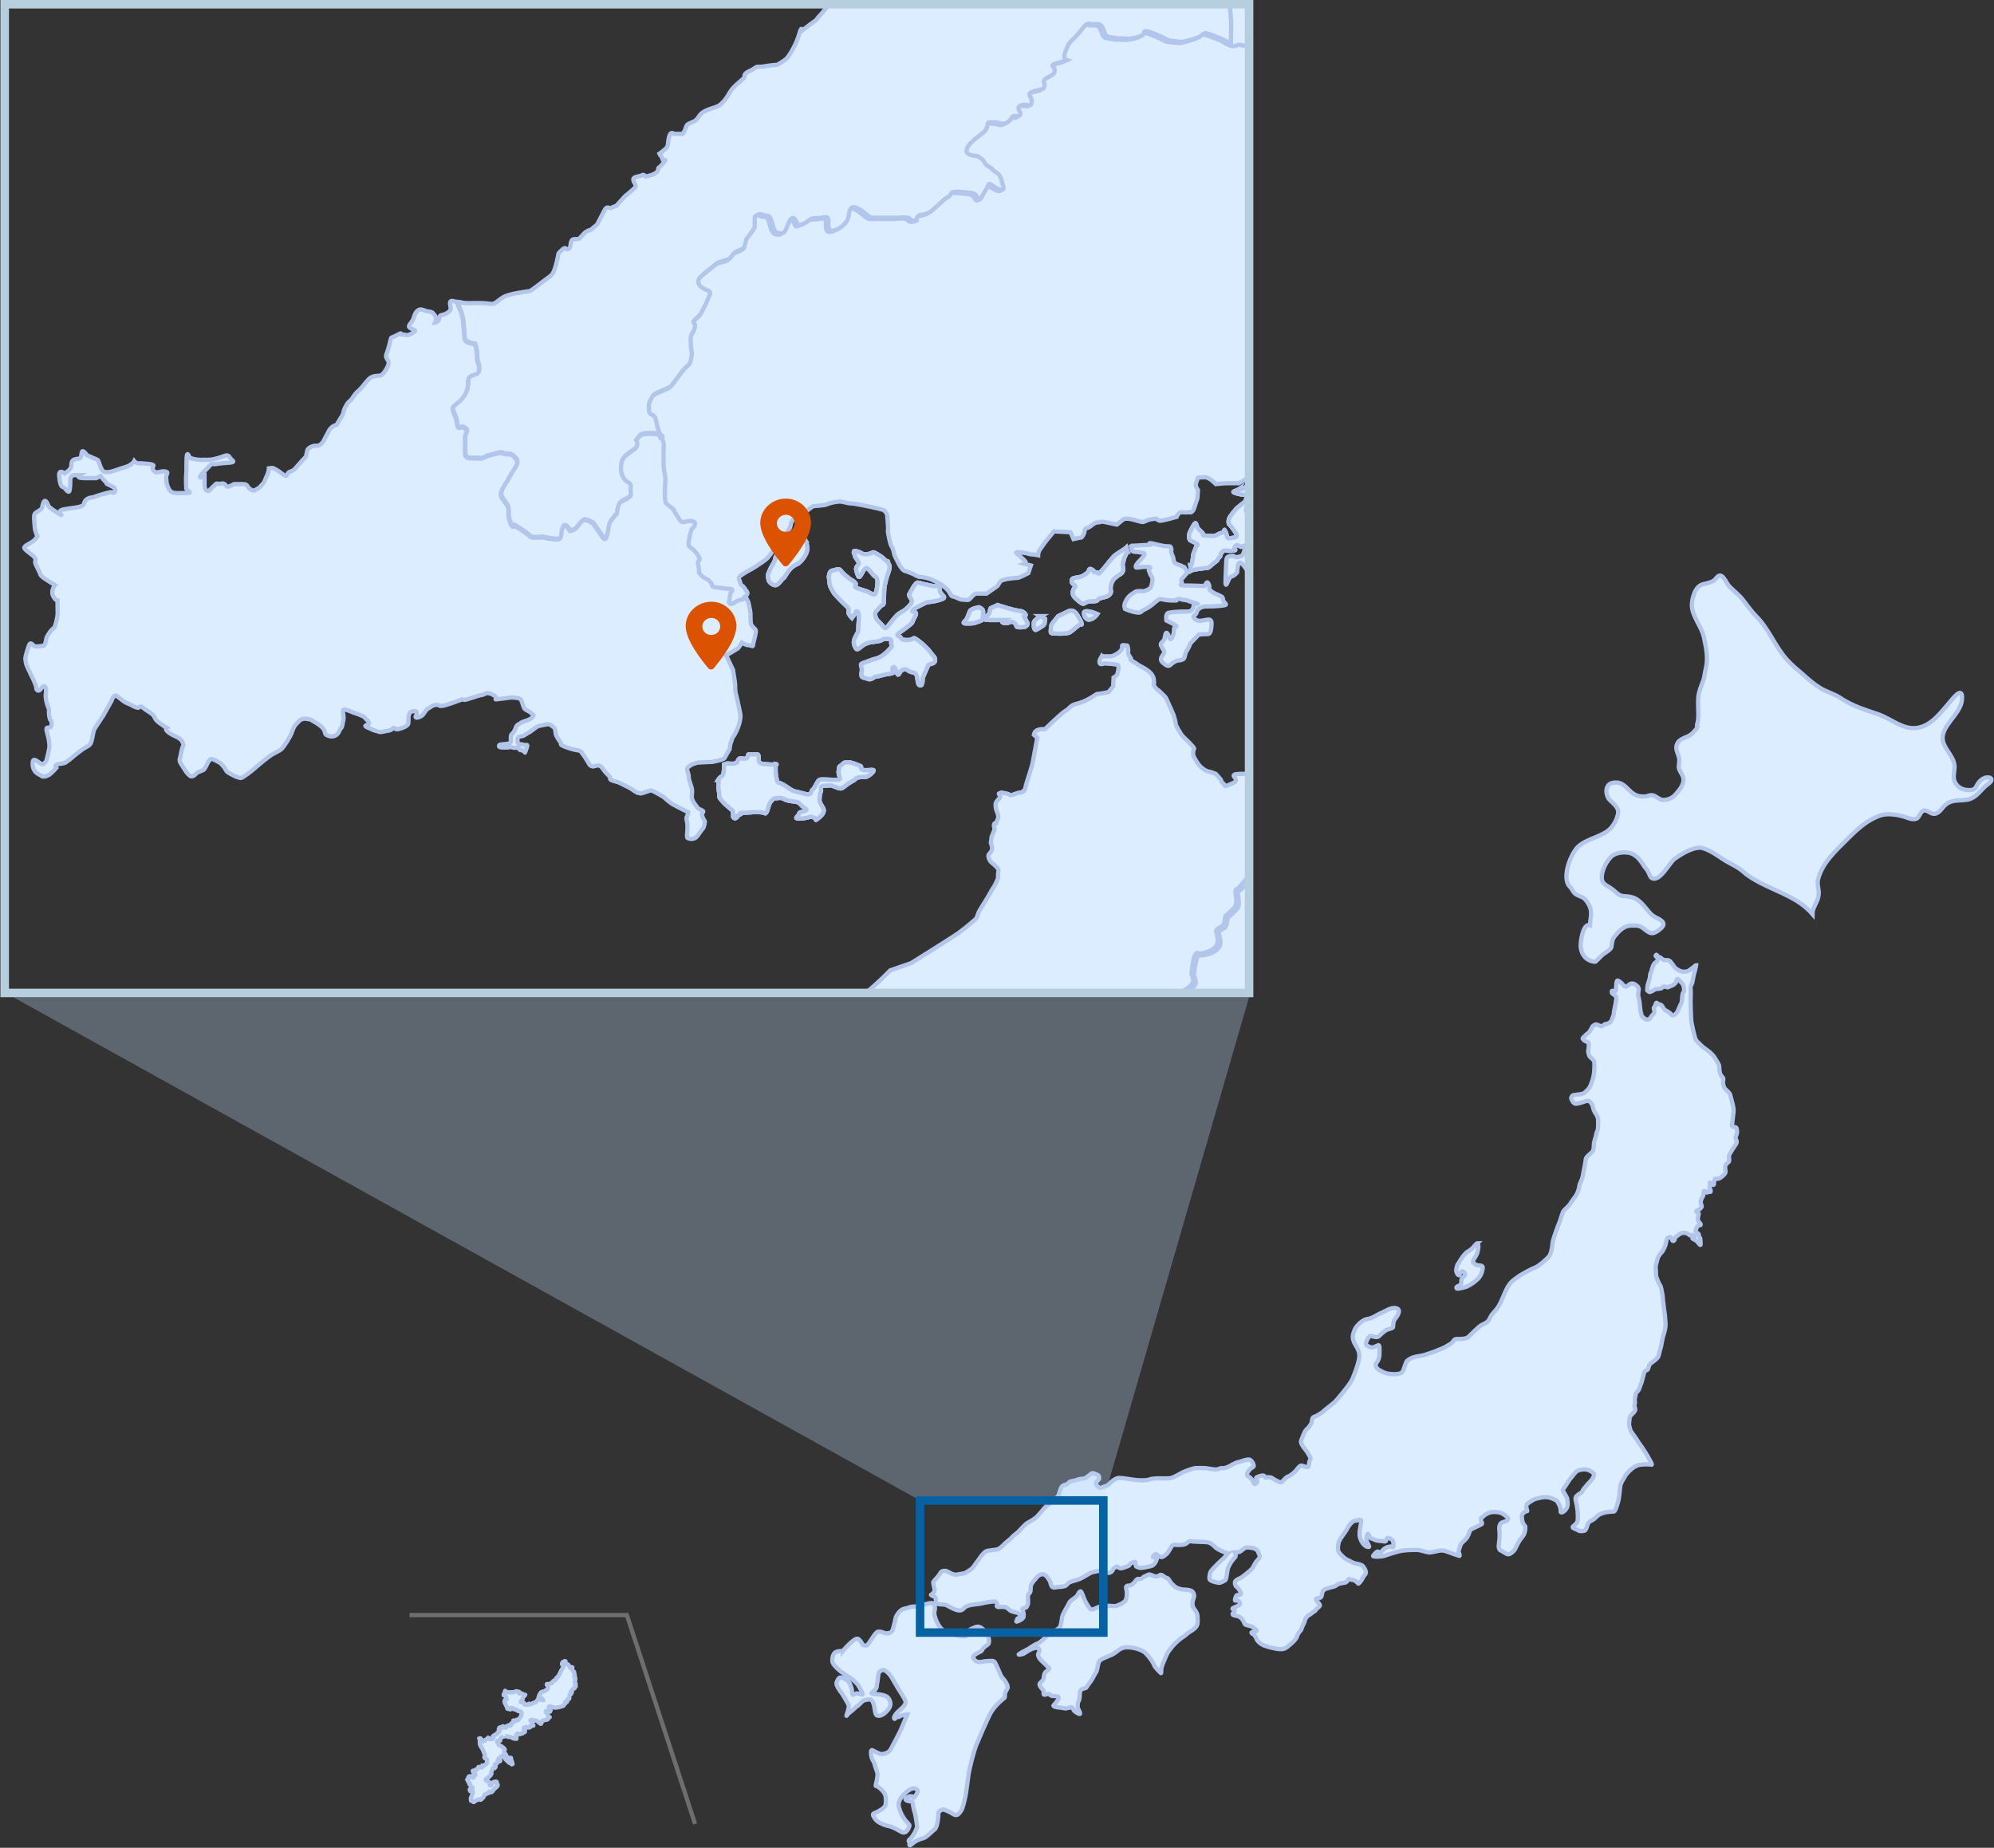
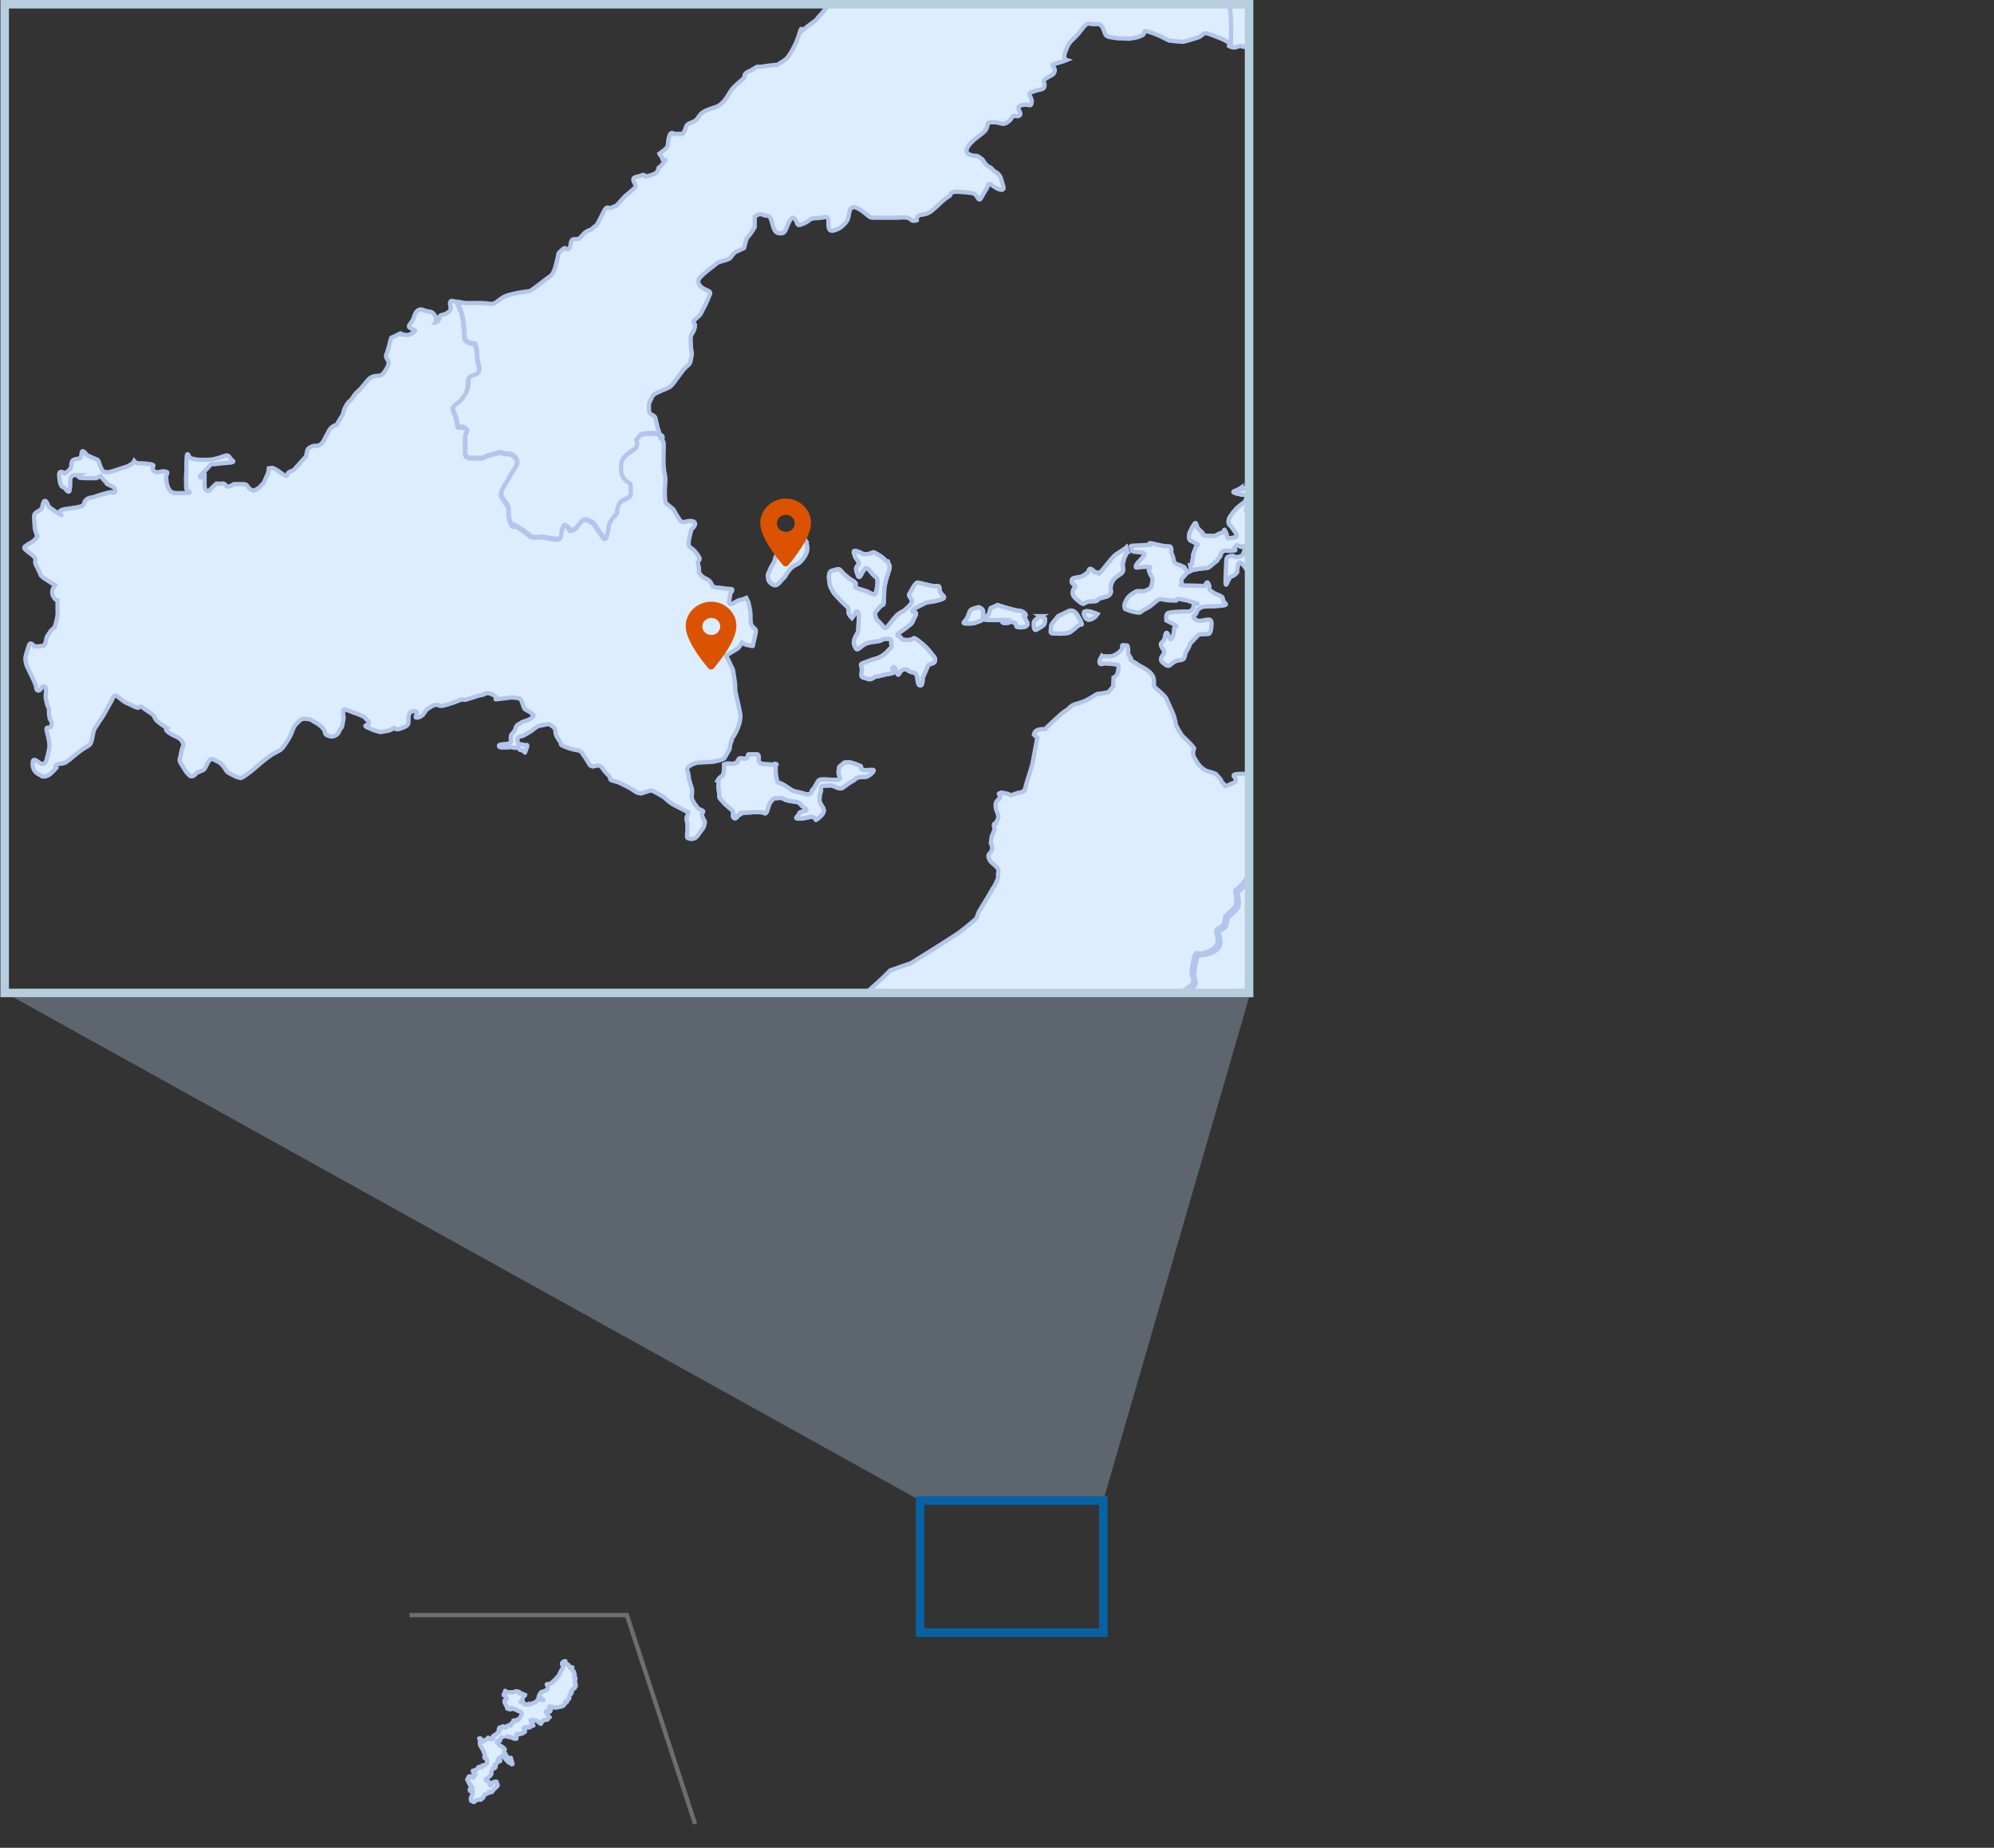
<svg xmlns="http://www.w3.org/2000/svg" xmlns:xlink="http://www.w3.org/1999/xlink" version="1.1" id="レイヤー_1" x="0" y="0" viewBox="0 0 467.9 433.6" xml:space="preserve">
  <rect x="0" y="0" width="467.9" height="433.6" fill="#333333" stroke="none" />
  <style type="text/css">.st1{fill-rule:evenodd;clip-rule:evenodd}.st1,.st2{fill:#dbedff;stroke:#b2c5eb}.st7{fill-rule:evenodd;clip-rule:evenodd;fill:#db5300}</style>
  <g id="レイヤー_1_00000148628200430805702060000005747083763653681029_">
    <g>
      <g>
        <g>
          <defs>
            <rect id="SVGID_1_" x="1.1" y="1" width="292" height="232" />
          </defs>
          <clipPath id="SVGID_00000175292040605680788730000016271837091104860045_">
            <use xlink:href="#SVGID_1_" overflow="visible" />
          </clipPath>
          <g clip-path="url(#SVGID_00000175292040605680788730000016271837091104860045_)">
            <path class="st1" d="M254.3 143.8s.2 1.8 1.4 1.6c1.1-.2 1.8-1.3 1.8-1.3s-2.9-1.3-3.2-.3zm91.2 23.3c1.5.2 3 .2 3.7.2s3.2.5 3.2.5l1 .7 1.5 1.2h.4l.1-.7-.1.7h2.3l2.2-1.5s0-.5 1.2-1.5 2.2-1.2 2.7-2.2-1 .2 1.2-2 3.7-2.7 3.7-2.7-.5.7 1 1c1.5.2 2 1 2.7.5s.7-3.7 1.5-3.7c.7 0 4.2-.5 4.2-.5s1-1 1.7-1h2c1 0 1.5-.2 2.2-.7s1.7-.7 1.7-.7l1-.2s.2 1 1 2.2c.7 1.2 2.2 2 2.2 2s.3 3.2 3 3 3.9-2 3.9-2-1.2.5 1.5-1.5 3.2-3.2 3.2-3.2c1.5-.5 1.5-.5 2.5-.5s2.2-.2 2.2-.2h2.7c1 0 2.2-.7 2.2-.7s1.7-2.7 2-3.9c.2-1.2 0-3.2 1.7-3.5 1.7-.2 1.2-.7 2.7-.7h1.5c2.7 0 3 .5 4.4 0 1.5-.5 3.2-.2 4.9-.2 1.7 0 2.7-.7 3 0 .2.7-.2 1 1.2 1 1.5 0 2.5-.2 2.5-.2l1-.2 2-.5s0-.7 1-.2-.2 0 1 .5 4.9 2 4.9 2 .2.5 1.7.5 1 1.2 1.5 0 .5-3.2.5-3.2v-2l1.2-1.5v-1.1c-.7-.2-.8-.5-2.6-1.1-1.8-.6-.8-.4-1.2-.7-.4-.3 0 0 0-.3s-.1-.6-.1-1-1.1 0-1.1 0 .2-.6.2-1-.5-1.3-.5-1.3-2-1.3-2.3-1.2-2.3.7-3 .7-.9 0-1.6-.1-1.5-.7-2-1c-.4-.3-1.2-1.4-2.3-2-1-.5-1.6.2-1.6.2s-1-.5-1.6-1 0 0-.2-.3-1-.7-1-.7-1 .5-1.3.5-1.1-2.3-1.2-2.6-.2-.4 0-1.9 0 0 .4-.3.8-.3 1.2-.9c.4-.6 0-1 0-1.5s-.9-1.4-1.5-2.2c-.6-.7-1 .8-1 .8s-.7 0-1.6-.3-.4-.4-.7-1.1c-.3-.7-.5-1.9-.5-1.9s-1.5-.4-1.9.3c-.3.7-.4 1.7-.4 1.7l-.6.4s-.6-.2-2.5-.7-1.2-1-1.2-1-.8 0-1.1-.3c-.3-.3-.2-.8-.1-1.2s0-.8.1-1.2.2-1.1.2-1.4-.8-.3-1.2-1.3c-.4-1-1.5-.5-3-.5-1.4 0-.2.9-.2.9s.4 1.2.4 1.5-.7.6-.7.6.1 1.3.1 1.6-.1 1-.6 1.3-.5-.6-.5-.6l-.2-.4s-.7-1.2-1-1.7-1-.7-1-.7l-.3 1.1s-.1 2.3-.5 2.5-.6.8-.6.8-1.5-.4-1.8-.8c-.2-.4-.9 0-1.2 0-.3 0-.9.6-.9.6s-1.8-.4-2.8-.6c-.9-.2-.4 0-1.1.4s0 0-.3.1-1.5-.1-2.1-.1c-.5 0-1.4-1-1.6-1.4s-1.6-1.2-1.6-1.2l-1.6.4-.7-.2-.3-1.3-.7-.1-.8-.4-1.4-.6-.1.6s-1.3.4-1.7.5c-.4.1-2.2.1-2.3.4-.1.3-.1.8-.1 1.5s0 .8.1 1.5 0 .8-.1 1.7-1.1.7-1.6 1.2-.4.4-1 .6-.5.1-1.2.2-1.5.3-3 .2c-1.4-.1 0 0 0-.3s.3-.8.3-.8.3-.5.3-1-.1-.5-.1-.5l-.7.8-.8.3-.8 1.4-.3.5s.3.4-.3 1-1.2.9-2 1.4c-.7.5-.8.9-2 1.1-1.1.2-1.2.4-1.2.4l-.4.6c-.4.6-.6.3-1.1.6s-1.4 1.9-3 2.4c-1.5.5 0 0-.3-.5s0 0-.5 0-.1.5-.3 1.7c-.2 1.2 0 .7-.2 1.1-.2.4-.9 1.1-1.4 1.5s-2.9 2.4-2.9 2.4-.6.1-1.5.1-.8-.1-1.5-.4c-.7-.3-.9-.4-1.8-.3-.9.1-.5.4-1.3.4s-1.5 0-2.4-.1c-.8-.1-.7-.4-1.2-1.1-.5-.7-.6-.7-.8-1.2-.2-.5-1.1-.3-2.4-.6-1.2-.3-.8-.5-2.3-1.3-1.4-.8 0 0-.9.2s0 0 .5.9.3.5.3 1.1-.2.8.8 1.5.7.3 1.4.5.5.2 1.3.4.3.9.5 1.2 1 .6 1.8 1 1.1.3 1.9.8c.7.5.6 1.1.9 2 .3.8.2.7.7 1.5s.1 2.1.1 2.8-.1.7-.2 1.5 0 1 0 1.6.2.8.2 1.5-.6.7-1.3 1.6c-.7.9-.5 1.5-.5 2 0 .4.8 1.3.8 1.3l-.5 4.1s-.8 3.1-.9 3.7c-.1.6-1.3 1.1-2.4 1.2-.6.1-1.5.7-2.3 1.3-.5.4-.1.7.3.7z" />
            <path class="st1" d="M229.8 329.8c.9-.4 1.2-1.1 1.2-1.1l.4-.7c.4-.7 0-1.2-.4-1.8-.4-.5.4-3.6.4-4.3 0-.7-.2-.9-.2-1.4s-.2-.7-.2-1.6v-2.3c0-.9-.2-.9-.5-1.6-.4-.7-.7-.7-1.8-1.2s-.2-.9 0-1.6.4-.9.5-1.4c.2-.5.9-3.4.5-4.4-.4-1.1-.7-.5-2-1.8l-.6-.6-.5-.5c-1.1-1.1-1.2-2.1-1.2-2.1s-.4-.7-.9-1.2 0-.7-.4-1.6-.5-1.1-.9-1.6-.2-1.4.5-2.3 1.4.4 1.4.4 1.2 1.2 3.7 2.8c2.5 1.6 1.1 1.2 3 2.8 2 1.6.9-.4 1.8-1.4.9-1.1.7-1.1 1.6-1.8.9-.7 1.4-1.4 1.4-1.4s.5-1.2 1.4-2.3c.9-1.1 0-1.1.4-2s.7-.9.7-.9h2.5c.7 0 1.1-1.2 1.1-1.2v-1.2c0-1.2 0-2.8.2-4.1.2-1.2 0-.7.7-1.8s0 0 1.4-1.2 1.1-.7 2.5-1.6 3-.9 3.7-1.2c.7-.4 2.7-1.8 2.7-1.8s2.1-1.8 4.1-2.7c2-.9 0 0 .4-.5s.2-1.1.2-2.1-.2-.9-.9-2.3 0 0-1.4-1.2-.7-.2-2.5-1.2c-1.8-1.1-1.6-1.8-1.6-2.8v-1.6s-1.2-.4-3-.4-.2-.7-.2-1.4v-3c0-.7-1.2-2.8-1.2-2.8s-1.1-.7-.9-1.8c.2-1.1.7-1.2 2.8-2.1s0 0 1.4-.4.9 0 1.4 0 .7.5 2 .9c1.2.4 1.4 0 3.2 0 1.8 0 1.4.2 3 .2h1.8c.9 0 .9.2 2 .5 1.1.4 1.2 0 2.5-.7 1.2-.7 0 0 1.4-.2s1.1-.2 2.3-.5c1.2-.4 1.4-1.4 2.1-2.3.7-.9.9-1.4 1.4-2.7.5-1.2 2-3 2-3l.5-.2c.5-.2 1.1-1.1 1.1-1.1l.2-2.3s-1.1-1.8-1.2-2.7c-.2-.9.2-2 .5-2.7.4-.7.7-1.4.7-1.4s2.1-1.2 2-2.3c-.2-1.1-.4-1.4-.4-1.4s0-1.4.5-3.6c.5-2.1 1.2-1.2 1.2-1.2s2.7-.2 3.9-1.6c1.2-1.4 0-3.4.2-3.9s1.2-.7 1.6-1.2.5-2.1.5-2.1.9-.7 2.1-2c1.2-1.2-.2-3.9.5-4.3.7-.4.7-.5 1.2-1.1.5-.5 1.4-1.8 2.5-2.8 1.1-1.1 3.4-.7 3.4-.7l.2.9c.2.9 1.1.5 3 0 2-.5.9-.9 1.2-1.6.4-.7.4-1.2.5-2 .2-.7.4-2.8 1.2-3.9.9-1.1 3.6.9 5.2 1.4s1.6.7 4.1.2 0 0 1.2-1.1 1.4-.4 2.8-.2 1.8.9 2.5.9.7-.9 2-1.8c1.2-.9 0 0 1.6-.4s.7.2 1.6.4 5.5 1.1 6.7 1.1 1.8-1.4 3-2.1c1.2-.7 1.2-1.4 1.8-2.1.5-.7.7-1.4 1.8-3.2s2.5.2 3.9 1.2c1.4 1.1 1.2.5 1.2.5s.7-.9 2.8-2 2.7 1.6 2.7 1.6.2-1.1 1.1-2 1.8-.9 1.8-.9l2 .2c.1-.1.4-.2 1.1-.4 1.2-.5 0-1.2 0-1.2l.5-.7c.5-.7 1-1.7 1-1.7l-.7-.7c-.7-.7.5-2.5.5-2.5l.7-.5c.7-.5 0-1 0-2.2s-1-2-1-2l-.5-1c-.5-1-.5-1.5-.2-2.2.2-.7.2-1.5.2-1.5l.2-2.7h-.4l-1.5-1.2-1-.7s-2.5-.5-3.2-.5-2.2 0-3.7-.2c-.4-.1-.8-.4-1.1-.7-.6.5-1 .9-1 .9s-2.1 3.1-2.5 3.3-1.7 3-2.8 3.5c-1 .5-.5.2-1.3.8s-1.3 1.4-1.3 1.4-.9.2-2.6.4c-1.6.2-1.3-.3-2.2-.7-.8-.4-2.5-.7-3.2-.9s-2.2 0-3.5 0-2.9-.9-2.9-.9-1.9.1-2.6.3c-.6.2-2.9.6-2.9.6s-1.4-.8-3.7-1.4c-2.3-.6-.8 0-1.1.2-.3.2-.6.5-.9 1s-1.4.3-3.5.6-2.4.2-3.4.3-.7.4-1.2.8-.5.7-1.1 1.5-.5.9-.5.9-.9.3-4.2.6c-3.3.3-1 1.1-1.3 1.6s-1.2.1-3.6.2c-2.4.1-.5.9-.7 1.5s-.4.5-1.7 1.1c-1.3.6-.7 0-1.3-.4s-.3-.5-.5-.8-1.2-1.4-1.2-1.4-1.2-.5-1.8-.6-1.4-.7-1.9-1.2-1.5-2.1-1.6-2.6 0-1.2.2-1.5-2.7-2.9-2.9-3.2c-.2-.3-1.4-2.2-1.4-2.6 0-.4-.5-2.1-.5-2.1s-1.2-2.8-1.6-3.6-.2-.5-1.3-1.6-.9-.6-1.5-1.4c-.6-.8-.1-.6-.2-1.1s.3-1.8-2.3-3.3c-2.6-1.4-.9-.6-2.5-1.5-1.5-.9 0 0-.8-1.1s-.3-1-.5-2.1c-.2-1-.1-.5-.9-.7s-.4.5-.5.8-.6.8-.9 1-1.1.8-1.9.8h-1.1c-.7 0-.8-.1-.8-.1-.1.2-.7.9-.6 1.6.2.7.9.1 1.5.2s.6 0 1.4.1.8.1 1.3.2.2 1.4 0 2.1c-.2.6-.9.9-.9.9l-.1 2.1-1.1 1.3s-1.8.4-2.4.4c-.5 0-1.2.7-2.2 1.2-.9.5-1.6.8-3.1 1.2-1.4.4-1.4 1.1-2.4 1.6-.9.5-4.8 4.3-4.8 4.3h-.9s-.8.1-1.2.4c-.4.3-.5.9-.5.9l.8.7s-1.1 6.1-1.2 6.4c-.1.3-1 3.3-1.3 4.2s-.1.6-.4 1.5c-.3.9 0 0-.5.5s-.3 0-1.9.6c-1.5.6-.5.1-2.4-.2-1.8-.3 0 0-.9 0s-.1.5-.1.8-.4.6-.8 1.1c-.4.5-.3 1.1-.2 1.7.1.6 0 0 .4 1.2s-.1 1.3-.3 2.1c-.2.7 0 0-.4.2s0 1.4 0 1.4l-.7 1.7-.2 1.5s.3.7.3 1.2-.1.6-.1.6-.2.4-.6.8c-.4.4 0 1.3.3 1.7s.5.4 1.4 1.3c.9.9.3 1.1.4 2 .1.8-.3 1.3-.7 2.2-.4.8-.6.9-.9 1.5-.3.6-1.1 1.9-1.6 2.7s-.6 1-1.1 1.8-.5 1.5-.9 2c-.4.4-2.4 2.1-3.9 3.2s-11.3 7.2-11.3 7.2l-4.9 1.7-1.7 1.7s-3.2 3-3.7 3.3-3.1 3.3-3.1 3.3l-.4 1.2c-.2.6-.8 1.3-1.2 2.1-.4.7-.8 1.3-1.2 1.6s-.8.1-1.1.3-1.5.6-1.9.8-1.6.7-2.1 1.2c-.4.5-2.2 1.9-2.2 1.9l-2.8.5s-.5 1.2-.8 1.3-3.7 1.9-4.2 2.1-1.2.9-2 1.2c-.7.3-.6.7-.9.9-.3.2 0 1.7-.1 2.2-.1.4-.9 0-.9 0s-1.4-.9-1.7-.9-.5.2-.5.2l-1.2.4-.1 2.2-.6.1-.8-.6s-1.2-.5-1.9-.5l-.8.9s-.7-.2-1-.4-1.1.1-1.1.1l.1 2.1-1.3-.9-.8-.2s-.7.3-.7.6.3.6.3.6l.6.2c.6.2.8.9.8 1.2 0 .3-.2.4-.7.8s-.7.6-.7.6l-.4-.4-.9-.4c-.9-.4-.9 0-.9 0v1.2c0 .3-.4.1-.9 0s0 0 .1-.7 0-.5-.1-1-.7-.2-1.2-.2-.5 1-1.4 1.4-.8.7-1.4 1.2c-.6.5-1 .6-1 .6s-4.3 4-5.1 4.3-1.2.9-1.7 1.1-.7.9-1.1 1.3c-.4.4-.2.8-.2.8s.4 0 1-.1.5-.4.9-.6.5-.8.8-1.2c.3-.4.1-.6.4-.9l.7-.7s2.7-.7 3.6-1.2c.9-.5.1-.4.5-1s2.1-.2 2.1-.2 1 .1 1.5.1 0 .5-.1 1.1 0 1.1 0 1.1l-1.3.1s-.2.6.2 1 0 0 1.5 0 .6-.1 1.1-.3c.5-.2.8-.6 1.4-.8.6-.2 1-1.2 1.2-1.5s0-.6.2-1 .7-.8 1.1-1.1c.4-.3 2.2-2.1 2.5-2.6s.5-.2 1.1-.2 1.4-.3 2.5-.8c1-.5.3-.4.8-.6s1.6-.2 2.5-.3c.8-.1.5-.8 1.4-1.5.9-.7.8-1 1.6-1.3s.9-.3 1.5-.4c.6-.1.6-.3 1.3-1.7s.7-.9 1.3-1.4.6 0 1.5.3 0 0 .5.3.3.7.3.7.4-.2.8-.6c.4-.4.3-.7.7-1s.4 0 1.4 0 .4-.4.6-.8.3-.6.6-.6.4 0 1.3.3.8.8 1.2 1.2.5.9.9 1.3.4-.2.5-.6c.1-.4.1-1.2.6-1.4s1 .3 1 .3.9.8 1.1 1.1c.2.3-.6.2-.9.3-.3.1-.2.5-.2.5s1.7-.1 2.8 0c1 .1 0 .5 0 1.2s-.2.4-.4.7-.3.4-.3.4.9 0 1.3.1-.7 1.1-1 1.5c-.3.4-1 .7-1.5.8-.5.1-.4.2-.8.4s-.6.5-1 .9.7 1.1.7 1.1v1.8c0 .3.3.4-.5 1s-.5.1-.8.7 0 0 0 .4.9 1.8 1.3 2.2c.4.4.4-.1.9-.3.5-.2.2-.5.7-.9s.7-.3 1.1-.3c.4 0 0 .8 0 1.2 0 .4 0 .4-.4 1.2-.4.8-.7.8-.7.8l1.5.4s-.6.2-.9.5-.7.8-.7.8-.4.1-1.1.2-.9.2-1.3.5-.3.9-.4 1.2c-.1.3-1 1.2-1 1.2s1.5 1.1 1.8 1.3c.3.2 1.8.5 1.8.8s.4.7.4.7.5.5 1.3.8.6 0 1.1-.3.9-1.1 1.2-1.9c.3-.7.4-.3.4-.3s.6.4 1 .7c.4.3.5.5 1.1.6s.4 0 .7-.1.8-.6 1.3-.9.5-.4.9-.6 1.3-.1 1.9.2l1 .6c1 .6 0 0 .7-.3s.7-.2 1.6-.2c.9 0 .5 1.2.5 1.2s-.2.6-.8.9-.9-.1-1.4-.1-1.1 1-1.1 1-2.1 2.1-2.4 2.5-.4.7-.6 1.1-.1.5-.1 1.2.2 1.2.8.9c.6-.3 0-.7.2-1.3.2-.6.3-.6.9-.7.6-.1 0 0 .5.1s.5.2.5.2 2.2 1.5 2.6 1.9c.4.3.4 1 .4 1l-.5.2s-.7 1.9-.7 2.4.2.5 1.3.8.2-.7.3-1.1.1-.9.3-1.3 1.1.5 2 .9c.8.4 1.1 1.4 1 1.8s-1 .4-1 .4-.4 1.1-1.8 1.1-.7 0-1.3.1-.3.6-.3.6-.4 1.2-.8 1.6c-.4.4-.7 1.1-.7 1.1s1.4 1.9 1.3 2.5c-.1.5-.5.4-1.2.6s-.7.4-1.3.8-.5 0-1.6-.3 0-.4.2-2.2c.2-1.7-.5.3-.5.3l-1.7-.6c-1.7-.6-.4-.3-.8-1.3s-.3-1-.3-1.7-1.3.2-1.9 0c-.5-.2 0 0-.9-.6s-.7-.8-.7-.8l-2.4.9c-2.4.9 0 0-.5 0s-.3.2-.6.4-.3.7-.3 1 .5 1.4 1.4 1.7c.9.3 0 0 1-.5s-.1-.7-.1-.7-1-.5-.3-1.2 0 0 .7-.4 1.2 0 1.2 0 .8 1.4.9 1.8c.1.3 1.4.8 1.4.8s.2.8.6.9c.4.1.7.9 1.7 1.7 1 .8-.4.1-.7.1s-.7-.1-2.2-.1c-1.4 0 0 0-.5.8s0 0-.9.6.5 1.3.5 1.3l.5.1s.6 1.5 1.3 2.6c.7 1 .6-.1 1.3-.9s0 0 .6-.2.6 0 2.3.1c1.6.1 1 .3 1.9.7.8.4 0 1.2 0 2.1 0 .8-.5.1-.8.2s-.7 0-2.3-.2c-1.5-.2 0 0-.6-.3s-.7.6-.7.6l.4.7.4 1.6s.5.6 1.1 1.6-.2.4-.7.7c-.5.3 0 0 .1.8s0 0 .3-.1 0 .5.6 1-.7 2.3-.7 2.3l-.6.3h-2.5c-1.4 0-.3.5-.8.6s-.6-.4-.6-.4l-.8-.5s-.7-.2-2.4-.9c-1.6-.7 0 0-.3 0s-.4.7-.7 1.3c-.3.6-.2.6-.2 1.1s-.1 1.2-.1 1.2-.5.6-.6 1-.1.4-.4.7c-.3.3-.2.5-1.1.9-.9.4.4.5 1 .8s.4-.2.9-.6.3-.3.5-1.5.2-.5.5-.8.1-.7.1-1.9c0-1.1.4-.5.7-.5s.9.2.9.2l.4.1c.4.1.2.8.8 1.1.6.3 1.1.1 2 .1.8 0 .9-.5 1.5-.8s1.4.4 1.4.4l1-.2.5 2.3.9 2.5c.9 2.5 0 0 1.6 1.6s0 .7 0 .7 0 .9.4 1.6 1.2 2 1.2 2 .7.4 1.6.5c.9.2.7.2 3 1.4s1.2 1.1 1.2 1.1-.7.2-1.6.2c-.9 0-.9-.5-1.2-1.1-.4-.5 0 0-2.5-.9s-.9 0-1.6 0 0 0-1.1-.2 0 0 0-1.6 0 0-.4-.7 0 0-.7.2 0 0-.9.7-.7.9-.7.9.2.9.9 1.4.9.5.9.5l1.1.4s-.9 1.1-2 2.1c-1.1 1.1 0 0-.9.2s0 0-1.2-.5c0 0 .2 1.2.4 2.3.2 1.1 0 0-.2.7s.4 1.1 1.6 2.7.7.2 1.8.2 1.4-.4 1.4-.4l.2-.9c.2-.9 0 0-1.1-.2s.2-.7.5-1.6c.4-.9 0 0 .5-1.1s0 0-.7-.7-.2-.9-.2-.9l.5-.9c.5-.9 1.1 0 2.7 0s.7.2 1.2.4 1.4 1.1 2.1 1.4c.7.4.9.4 1.4.4h.7s.9.7 2.3 1.6c1.2.8.7 1.1.6 1.2.3-.1 2.7-1.4 3.3-1.8.7-.3 2.3-.3 3.7-.2.2-.2.5-.5.6-.9.7.5 1.1 1.1 1.9.7z" />
            <path class="st1" d="M428.6 241.2c-.5-.1-1.4-.3-1.8-.9-.4-.7-.5-.5-1.3-1.2s-.7-.5-1.7-.9-.9-.3-2.1-.3-1.5 0-2.5-.4c-1.1-.4 0 0 0-.4s-.1-.9-.1-1.8-.8-1-2.4-2.2.4-1.3-.1-2.2 0 0-.5-.1-1.4-1.3-1.8-2.5.8-.9 1.2-1.1c.4-.1 1.3-1.3 1.8-1.8s-.1-1.2-.1-1.7-.4-1.1-.3-1.6 0-.7 0-1.3c0-.7 0-.9-.7-1.4s-2.6.1-2.6.1-1 .5-3-.7-2.2-.2-2.2-.2-1 .2-2.5.2-2.7-1-2.7-1l.2-.7c.2-.7 0-1.2 0-2.5 0-1.2 0-1-.2-1.7s0-1.2-.5-3.2-.2-1-.2-2.7 0 0-.2-1.7 0 0-1-1-1.2-1.5-1.5-2.7c-.2-1.2-1-2.2-1-2.2h-1.2s-1.5.5-2.2.5-1.5-1-1.5-1v-.7c0-.7-1-.7-1-.7s-1 0-2.2.2-1 .7-1 .7 0 1-.2 2.2-2 2.5-2 2.5h-3.4c-1.7 0-.7-1.2-1-2-.2-.7-1 0-2.2-.2s0 0-1.2-.5-1-1.2-1-1.2l-.5-1.5s-1-.7-1.7-1.5c-.7-.7-2 0-2.7 0s-1 .2-2 .2-1.7-.2-1.7-.2h-6.7c-2.5 0 0 0-.7-.7s0 0 0-.7-1.5 0-2.5 0h-1.5s-2-2-3.9-2.2c-2-.2 0 0-.7 0s-.7-1.2-.7-1.2l.2-1.7.1-.1-2-.2s-.9 0-1.8.9-1.1 2-1.1 2-.5-2.7-2.7-1.6c-2.1 1.1-2.8 2-2.8 2s.2.5-1.2-.5c-1.4-1.1-2.8-3-3.9-1.2s-1.2 2.5-1.8 3.2c-.5.7-.5 1.4-1.8 2.1-1.2.7-1.8 2.1-3 2.1s-5.9-.9-6.7-1.1c-.9-.2 0-.7-1.6-.4-1.6.4-.4-.5-1.6.4s-1.2 1.8-2 1.8c-.7 0-1.1-.7-2.5-.9s-1.6-.9-2.8.2c-1.2 1.1 1.2.5-1.2 1.1-2.5.5-2.5.4-4.1-.2-1.6-.5-4.3-2.5-5.2-1.4s-1.1 3.2-1.2 3.9c-.2.7-.2 1.2-.5 2-.4.7.7 1.1-1.2 1.6-2 .5-2.8.9-3 0l-.2-.9s-2.3-.4-3.4.7-2 2.3-2.5 2.8-.5.7-1.2 1.1c-.7.4.7 3-.5 4.3-1.2 1.2-2.1 2-2.1 2s-.2 1.6-.5 2.1c-.4.5-1.4.7-1.6 1.2s1.1 2.5-.2 3.9c-1.2 1.4-3.9 1.6-3.9 1.6s-.7-.9-1.2 1.2-.5 3.6-.5 3.6.2.4.4 1.4c.2 1.1-2 2.3-2 2.3s-.4.7-.7 1.4c-.4.7-.7 1.8-.5 2.7s1.2 2.7 1.2 2.7l-.2 2.3s-.5.9-1.1 1.1l-.5.2s-1.4 1.8-2 3c-.5 1.2-.7 1.8-1.4 2.7-.7.9-.9 2-2.1 2.3-1.2.4-.9.4-2.3.5-1.4.2-.2-.5-1.4.2s-1.4 1.1-2.5.7-1.1-.5-2-.5h-1.8c-1.6 0-1.2-.2-3-.2s-2 .4-3.2 0-1.4-.9-2-.9c-.5 0 0-.4-1.4 0s.7-.5-1.4.4c-2.1.9-2.7 1.1-2.8 2.1-.2 1.1.9 1.8.9 1.8s1.2 2.1 1.2 2.8v3c0 .7-1.6 1.4.2 1.4s3 .4 3 .4v1.6c0 1.1-.2 1.8 1.6 2.8 1.8 1.1 1.1 0 2.5 1.2s.7-.2 1.4 1.2.9 1.2.9 2.3.2 1.6-.2 2.1 1.6-.4-.4.5-4.1 2.7-4.1 2.7-2 1.4-2.7 1.8-2.3.4-3.7 1.2c-1.4.9-1.1.4-2.5 1.6s-.7.2-1.4 1.2c-.7 1.1-.5.5-.7 1.8-.2 1.2-.2 2.8-.2 4.1v1.2s-.4 1.2-1.1 1.2h-2.5s-.4 0-.7.9c-.4.9.5.9-.4 2s-1.4 2.3-1.4 2.3-.5.7-1.4 1.4c-.9.7-.7.7-1.6 1.8-.9 1.1.2 3-1.8 1.4s-.5-1.2-3-2.8c-2.5-1.6-3.7-2.8-3.7-2.8s-.7-1.2-1.4-.4c-.7.9-.9 1.8-.5 2.3s.5.7.9 1.6-.2 1.1.4 1.6c.5.5.9 1.2.9 1.2s.2 1.1 1.2 2.1c.4.3.4.4.5.5l.6.6c1.2 1.2 1.6.7 2 1.8.4 1.1-.4 3.9-.5 4.4-.2.5-.4.7-.5 1.4-.2.7-1.1 1.1 0 1.6s1.4.5 1.8 1.2c.4.7.5.7.5 1.6v2.3c0 .9.2 1.1.2 1.6s.2.7.2 1.4-.7 3.7-.4 4.3c.4.5.7 1.1.4 1.8l-.4.7s-.4.7-1.2 1.1c-.9.4-1.2-.2-1.6.7-.1.4-.4.6-.6.9h.2c1.4.2 0 0 .2.5s.7.4 2 .4 1.1-.2 2-.2 1.4.4 2.3.4c.9 0 .7.5.7.5l.5 2.1v1.6l.4 2.3-2-.2-.7.7c-.7.7-1.1 1.8-1.1 1.8s-.7.5-2.5 1.4-.2 1.1-.2 1.8 0 1.1-.2 2-.7.5-1.2.9-.5.9-.5 1.4.9 1.8.2 2.3-2.3.2-2.3.2l.5 2.3-.2.7c-.2.7-.7.5-.9 1.1-.2.5 0 0 1.6.2s.7-.2 1.1-.7c.4-.5.7-1.4.7-1.4l1.8-.5c1.8-.5 1.6-.9 1.6-.9l.2-.5c.2-.5 1.1-.2 1.8-.5.7-.4 1.8.2 1.8.2s1.4 1.2 3.2 2.7c1.8 1.4 1.1 1.1 1.1 1.1s.4 1.8 1.6 3c1.2 1.2.7-.4 1.6-.5.9-.2 0 0 1.1.4s1.6.9 2.7.2 1.1-1.1 1.1-1.1 1.4-1.4 3-2.7c1.6-1.2 1.2-.7 2.7-1.4 1.4-.7 0 0 1.1 0s.9.7 1.6.5c.7-.2.7-.5 1.4-1.2s.7 0 2.7.2 1.6.4 2.5.9.5 1.6 2 2.5c1.4.9 0 0 1.1.9s1.8 1.2 2.1 1.6c.4.4 0 0-1.1 1.6s.4.7 1.1.7 0 0 3.7 1.6 1.1.2 2.1 0c1.1-.2 0-.7 0-1.4s-.4-1.6-.5-2.5l-.4-1.8c-.2-.9-.5-1.2-.5-1.8 0-.5-2.5-1.8-4.1-3s0 0-1.6-.7-.9-.5-2-1.4-.7-2-.2-2.5.7-.9.7-.9 0-1.4-.2-2.7c-.2-1.2-.2-1.2.7-2.5.9-1.2 0 0 3.4-.2s.9-.2.9-.2l1.6-3.2s.2-1.6.4-3-.2-.7-.2-1.4-1.1-.9-1.1-.9v-1.8c0-.7-.4-1.1-.7-2.3-.4-1.2 0 0 .2-.7s.7-1.8.7-1.8l1.1-3.1s.4-2 .7-3.3c.3-1.3.7-1.5 1.2-1.9s.9-.7 1.9-1.1 1 0 1.7 0 1.7.2 3.3.7c1.5.5 1.1.2 1.1.2h1c.3 0 .2-1.1.5-1.7s.9-3.2 1.1-3.7.1-1.2.1-1.2.8-1.2 1.1-1.4c.3-.2.9-.6 1.4-.9s.5-.6 1-1.2.3-1.1.4-1.4.6-1.2.6-1.2l2.6-4.2s1.8-2.6 2.4-3.2c.6-.5.4-.3 1.1-.5s.9-.1 1.2-.1c.3 0 .2 1 .4 2s.2.5.8.4-.1-.7-.1-1.2 0-.7-.1-1.2-.2-.7-.5-2.3c-.3-1.6.2-1 .8-1.6s0 0 .7-.3.7-.3 1.2-.6 0 0 0-.7v-1.1c0-.4.8-.4 1.1-.6.3-.2 1.2-.6 1.3-1s-.4-2-.4-2.3-.6-.6-.6-1.4.8-.5 1.5-1 0-.8 0-1.3-.1-.7-.1-1.1-.9-.1-1.9-.5-.1-1-.1-1.3-.1-1.8 1.4-3.1c1.5-1.2-.1-.4-.8-.8-.7-.4-.3-.4-.7-.9s-.9-1.5.2-2.4.9-.3 1.6-1 .2-.7.4-1.3c.2-.6.2-1 .2-1s-1.1-1.5-.4-2.5 1.4-.5 2.3-1 0 0 0-.3 0-.4.3-1.1.4-.5 1.8-.9 0 0 .7.1.3.7.3.7-1 .5.6 1.7.8 0 1.7 0h.7v.9l.3 1.2c.3 1.2 0 0 .7-1s.3-.7.3-1.7 0-.9.1-1.6.3-.4.6-.7c.3-.3.4-.3 1.2-.4.8-.1 1.3.4 1.6.4.3 0 1.2-.4 3.8-.4 2.5 0 0 0 .8-.4s0 0 .9-.1.6-.4.9-.6.4-.4 1-.7c.6-.3.7-.2 3.1-.6 2.3-.4.3-.7.8-1.2s-.4-.9-.4-.9l-1.5.3-.8.3s-.9.4-1.4-.3c-.5-.7-.9.8-.9.8s-.6.1-1.1.4-.1.8-.2 1.2c-.1.4-.8-.2-1.8-.9s-.4.9-.9 1.1 0 0-.6-.2-.3-.5-.6-1.2 0 0-.7 2-.7-.4-.7-.4-.4-1.2.6-2.1 0 0 .4-.2.5-.1 1.6-.2.9 0 1.5-.2.4-.3.9-.6-.6-.9-.3-1.1c.3-.2.8-.2 1.3-.4s2.6.4 3.2.1c.5-.3.8-.7 1.3-.9s2.2.3 2.2.3l1.2-.9c1.2-.9 0 0 0-.9 0-1 .5-1.7.5-1.7l2.4.9s1-.9 1.9-1.4 1.2-.9 2.4-1.7c1.2-.7 2.4-.9 4.5-1.7 2.1-.7 0 0 1.4-.9 1.4-1 0 0 .9-.5s.7-1.4 2.6-2.4 6.6-2.1 8.3-2.1h2.8c1.2 0 1.9 0 4.7.2 2.8.2 1.4.2 2.6.9s1.2 1.2 1.2 1.2 1.4 0 3.3.2 3.5 0 3.5 0 1.4 1.4 3.6 1.9c2.1.5 1.2.2 3.3.2 2.1 0 2.4 0 3.8.2s1.4.7 4 2.4 1.2 1.7 1.4 3.1c.2 1.4 0 0 .9 2.4s.9 1.2 1.7 1.7c.7.5 1 .7 2.1 1.2 1.2.5 1.7.5 3.8 1.2 2.1.7 1.2 1.7 1.7 2.6.5 1 .7 1.7.9 2.4.2.7 0 2.1 0 2.1s1.4.7 2.1.9c.7.2.2 2.1.2 2.1s.5 1.4 2.4 2.4 1.4.9 3.1 2.1 0 0 .7 1.4 0 0 0 2.1 1.2 1.7 1.2 1.7h2.1c.7 0 1.4.2 2.1.7s.9 1.2 1.4 1.9c.5.7 1.9 3.3 1.9 3.3l.5-1.9s.7-1.4 1-2.1c.2-.7.5-4.3.5-4.3s.2-2.1.5-3.1c.2-1 1.4-6.4 1.4-7.3s.2-1.7.2-1.7l1.2-3.8 1.9-3.5s2.6-6.2 2.8-6.9c.2-.7 3.3-5.9 3.3-5.9l.2-1.1-.9-.7c-.1-1.2-.6-1.5-1.1-1.6z" />
            <path class="st1" d="M486 196.3s-1.1 1.1-2.4 1.3-.5-.4-.5-.4l-.9-.1s-1.3.9-2.5.9-.5-.1-.6-.7c-.1-.6.6-.8 1.2-1.1.6-.2.8-.5 1.9-.6s.6-.7.1-.9-.8-.1-.8-.1-1.2-.1-1.5-.1-.9.5-1.9 1.1c-.9.6-.8-.2-1.9-.5-1.1-.2-1.7.8-1.7.8l1.1-2.1.5-1.2-.1-.4c-.1-.4-.8.5-2.1 1.1-1.3.6-.6-.7-.6-.7l.4-.2c.4-.2.9-.7 1.5-1.1.6-.4.5-.7.8-1.2.4-.5.7-.4 1.5-.6.8-.2.8-.8.8-.8s1.1-1.2 1.3-1.8c.2-.6.2-.5 1.2-.6.9-.1.7-.7.9-1.2.2-.5-.1-.8-.5-2.5s-.5-.7-.5-1.4-.4-.9-.4-1.4-.8-.6-1.3-.7c-.5-.1-1.1-.8-2.3-1.8-1.2-.9-.7-.9-1.5-2.1-.8-1.2-.8-1.4-.8-1.9s-.4-.6-.8-1.2c-.5-.6-.6.2-.6.2s.1.6 0 1.3 0 0-1.7.6-.6-.1-1.8-1.3c-1.2-1.2-.6-.8-.7-1.3s-2.6-2.7-2.2-3.3.1-.7-.1-1.7c-.2-.9 0 0-.7-.9-.7-1 .7-2 2.5-2s1.1 0 1.4-.4c.4-.4-.1-.7-.5-1.4s-1.1-.8-.9-1.4c.1-.6.5-.8 1.1-1.4.6-.6-.7-.9-.9-1.7-.2-.7.4-2.3.9-2.3.6 0 .5-.2.7-.9s.1-1.4.2-2.3c.1-.8 0-1.3.9-2.2 1-1 .1-.5.5-1.2s.8-1.1 1.4-1.5c.6-.5.7-1.2.8-1.9.1-.7 0 0-.6-.6s-.7.1-1.1.1-.2-.5-.6-1.5c-.4-1.1.5-.7 1.2-1.4s0-.7.4-1.3 0-1.1 0-1.9c0-.8-.5-.4-.7-.8-.2-.5-.5-.5-.5-.5l-.2.7.1 1.1-.4.9-.6.7c-.6.7-.7.6-1.5.8s-.7-.2-1.8-.8c-1.1-.6.1-.6.6-1.2s.5-.6 1.5-1.1c1.1-.5.6-.8 1.3-1.5.7-.7 0-.7 0-1.5s-.7-.9-.7-.9l-.6.4c-.6.4-.6.2-1.2.6-.6.4-.8.5-1.7.7-.8.2-.5.2-1.1.4-.6.1-.5 1.2-.5 1.2l-.5.7.1.5-.5.8-.7-.6-.6-.4h-2.2s-2.7.1-3.2.1-2.2.1-2.2.1-.6.9-2.2 1.5c-1.5.6-3.4.1-4.1-.1v1.1l-1.2 1.5v2s0 2-.5 3.2 0 0-1.5 0-1.7-.5-1.7-.5-3.7-1.5-4.9-2c-1.2-.5 0 0-1-.5s-1 .2-1 .2l-2 .5-1 .2s-1 .2-2.5.2-1-.2-1.2-1c-.2-.7-1.2 0-3 0-1.7 0-3.4-.2-4.9.2-1.5.5-1.7 0-4.4 0h-1.5c-1.5 0-1 .5-2.7.7s-1.5 2.2-1.7 3.5c-.2 1.2-2 3.9-2 3.9s-1.2.7-2.2.7h-2.7s-1.2.2-2.2.2-1 0-2.5.5c0 0-.5 1.2-3.2 3.2s-1.5 1.5-1.5 1.5-1.2 1.7-3.9 2c-2.7.2-3-3-3-3s-1.5-.7-2.2-2c-.7-1.2-1-2.2-1-2.2l-1 .2s-1 .2-1.7.7-1.2.7-2.2.7h-2c-.7 0-1.7 1-1.7 1s-3.4.5-4.2.5c-.7 0-.7 3.2-1.5 3.7-.7.5-1.2-.2-2.7-.5-1.5-.2-1-1-1-1s-1.5.5-3.7 2.7-.7 1-1.2 2-1.5 1.2-2.7 2.2-1.2 1.5-1.2 1.5l-2.2 1.5h-2.3l-.2 2.7s0 .7-.2 1.5c-.2.7-.2 1.2.2 2.2l.5 1s1 .7 1 2c0 1.2.7 1.7 0 2.2l-.7.5s-1.2 1.7-.5 2.5l.7.7s-.5 1-1 1.7l-.5.7s1.2.7 0 1.2c-.7.3-1 .4-1.1.4l1 .1-1-.1c-.1 0-.1.1-.1.1l-.2 1.7s0 1.2.7 1.2-1.2-.2.7 0c2 .2 3.9 2.2 3.9 2.2h1.5c1 0 2.5-.7 2.5 0s-.7 0 0 .7-1.7.7.7.7h6.7s.7.2 1.7.2 1.2-.2 2-.2c.7 0 2-.7 2.7 0s1.7 1.5 1.7 1.5l.5 1.5s-.3.7 1 1.2c1.2.5 0 .2 1.2.5 1.2.2 2-.5 2.2.2s-.7 2 1 2h3.4s1.7-1.2 2-2.5c.2-1.2.2-2.2.2-2.2s-.2-.5 1-.7 2.2-.2 2.2-.2 1 0 1 .7v.7s.7 1 1.5 1c.7 0 2.2-.5 2.2-.5h1.2s.7 1 1 2.2c.2 1.2.5 1.7 1.5 2.7s.7-.7 1 1c.2 1.7.2 0 .2 1.7s-.2.7.2 2.7c.5 2 .2 2.5.5 3.2.2.7.2.5.2 1.7s.2 1.7 0 2.5l-.2.7s1.2 1 2.7 1 2.5-.2 2.5-.2.2-1 2.2.2 3 .7 3 .7 1.9-.6 2.6-.1.7.8.7 1.4c0 .7.1.8 0 1.3s.3 1.1.3 1.6.7 1.2.1 1.7c-.5.5-1.4 1.7-1.8 1.8s-1.6-.1-1.2 1.1 1.3 2.4 1.8 2.5 0-.8.5.1-1.4 1.1.1 2.2c1.6 1.2 2.4 1.3 2.4 2.2s.1 1.4.1 1.8-1.1 0 0 .4c1 .4 1.3.4 2.5.4s1-.1 2.1.3.9.3 1.7.9c.8.7.9.5 1.3 1.2s1.3.8 1.8.9 1 .4 1 .4l.9.7s.4-.6 1.7-2.4c1.3-1.8.1-.8.2-1.3s0 0 1.1-1.5 1.8-1.1 2.3-1.4c.5-.4 1.2-.7 2.4-.8 1.2-.1.5-.4.9-.8.5-.5.9-2.4 1.8-3.1.8-.7.9-2.3.9-2.3s.1-1.5.2-2 .7-1.1.7-1.1l.8-.9s1.3-1.2 1.7-1.3c.4-.1 1.1-.9 1.7-1.2.6-.2.7-.2 1.4-.4.7-.1 1.2 0 1.9-.4s1.2-.4 1.5-.6c.4-.2 1.4-.7 1.8-.8s2.2-1.1 2.2-1.1 1.9-1.3 2.7-2.1c.8-.8 3.1-2.6 3.1-2.6l-.4-1.4s-1.5-.9.5-1.4 1.1 0 1.9 0 1.5-.2 2.1-.5c.6-.2.4-1.4.7-1.8.4-.4.5-.9.5-.9s-1.1-.2-.7-1.4 1.1-.1 1.9 0 1.4.1 2.1-.2c.7-.4.7-.9 1.1-1.4s1.3-.9 2-1.3 1.9-.1 3.1-.6 1.3-.9 1.9-1.3c.6-.4 1.9-1.1 2.5-1.4.6-.4 3.7-1.9 4.3-2.2.6-.4 1.5-.9 1.8-1.4 1.2-.2 0 0 0 0zM297.2-61.1l-.7.9c-.7.9 0 1.9 0 1.9l.5 1.7c.5 1.7.2 2.1.2 2.1l2.8 4c2.8 4 3.1 2.1 3.1 2.1l2.1 1.2c2.1 1.2 1.4.7 2.6 1.7 1.2.9.9.9 1.9 1.7.9.7.7 2.1.7 3.3v2.4c0 1.2.2 1.2 0 2.4s-.9.9-2.8 3.3-.5 5-.5 6.2 1.2 1.7.9 2.8c-.2 1.2.7 1.4.7 3.1s-1.4 1.9-1.4 1.9H303c-2.4 0-1.9 1.4-1.9 1.4s-1.2.5-2.8 1.7c-1.7 1.2-2.4.5-5 1.7s-3.1 2.4-3.5 3.3c-.5.9 1.7.5 1.7.5l2.4.5.2 1.4.7 1.2s.5 1.2-.2 4.3 0 0-1.9.7-1.9.7-3.5 2.1c-1.7 1.4-.7 2.6-.7 6.2 0 2.2 0 3.5-.1 4.2.6.3 1.1.5 1.9.2 1.4-.5.5 0 2 0s3.5.2 4.4 0c.8-.2.7 0 1.7.2s-.2-1.7 2.2-1 3.2.3 3.2 1.7c0 .3 0 .5.1.7.8.2 2.5.6 2.7-.7.2-1.7.7-4.3.7-4.3s.7-2.1 3.3-.5c0 0-.5.2 1.9-.9 2.4-1.2 3.3-1.4 5.4-1.9s3.1.2 3.6-1.2.5-2.4-.5-5c-.9-2.6-.9-5.4.9-4 1.9 1.4 1.4 2.1 3.1 1.9s1.9.2 4-.9c2.1-1.2 2.1-1.2 4-1.4s2.8 1.9 3.1-.5c.2-2.4 0-3.6-.5-4.5s-.2.7-.5-.9c-.2-1.7-.5-1.2 1.2-1.9s2.4-.5 3.3-1.4c.9-.9 1.7-1.2 1.9-2.6.2-1.4 2.1-8.3 2.4-9.2.2-.9 1.9-2.4 3.1-2.6s4.5.2 4.5.2 1.4 2.6 3.8 2.6 3.8-.2 3.8-.2 2.8 1 4.5 1.7 2.8 1.2 3.8 1.9c.9.7 2.6.7 3.3 2.6.7 1.9 2.1 4.5 2.1 4.5s.7 1.7 2.6-.2 2.6-3.8 2.6-3.8-.5-1.2 1.2-1.9 2.6-.9 3.3-1.4c.7-.5 1.2-1.2 2.6-1.2s.9-.5 1.7-1.9c.7-1.4-.7-.5.7-1.4 1.4-1 2.4-1.7 2.4-1.7l3.1-.9s3.1-1.7 3.3 0c.2 1.7-.2 2.4-.2 3.1s-2.6 2.6-.7 2.8c1.9.2 5.4 1.7 5.4 1.7l3.3-.5s1.2-1.4 2.8.2c1.7 1.7 3.6 2.8 3.6 2.8s1.9-1.7 1.9.5c0 2.1.9 3.8.9 3.8s0 .5-.2 1.4c-.2 1-1.4 1.2.7 1.9s1.7 1.2 1.4 2.6c-.2 1.4-1 1.9-.5 3.6s1.4 4.5 2.6 3.1 1.6-3.3 1.6-3.3h2.6s.7.5 2.1-.5 2.4-3.3 3.6-1.9.9 1.4 2.4 1.4 4-.5 4-.5l4.3-2.6 1.7-1.4s1.7-2.1 3.1-2.8c1.2-.6 1.8-.5 1.6.6l3.6 1.8s1.9.9 3.3-.7c1.4-1.7 2.4-3.3 3.3-3.8s1.4.2 2.6-1.2c1.2-1.4 1.7-2.8 1.7-2.8s-.5-2.8-.5-4.3c0-1.4-.5-1.7 0-3.6s-.2-2.6-1.7-4c-1.4-1.4-2.1-.7-2.4-2.1-.2-1.4-.2-3.8-.2-3.8s.7-.7 0-2.4-1.4-2.1-2.1-2.6-1.9-.9-1.9-.9-.7-2.8-.7-4.5.5-2.1 0-3.1c-.5-.9.7.5-.5-.9s-2.6-2.4-2.6-2.4 0-2.1.2-2.8.2-2.4.2-2.4v-2.1s-.7-3.1-1.6-4-1.9-1.4-1.9-1.4l-1.3-1.2c-1.3.5-3 1.2-4.3 1.9-2.1 1.2-5.5 3-6.2 3.3-.7.2-1.2-.2-1.6.7-.4 1-2.1 1.7-4.5 2.9s-10.8 3.4-13.5 3.7c-2.7.2-7.4 1.1-10.6 1.1s-7.1-.4-8.6 0c-1.6.4-2.3.5-3.5.8-1.2.4-4.4 2.1-6 2.1h-12.4c-7.7 0-13.9-.4-17.3-1.1s-8.2-2.6-9.4-2.8c-1.2-.2-2.4-.4-3.4-.1-1 .2-5.8 1.9-7.3 2.4s-2.2 1.8-4 2.4c-1.8.6-4.4 3.3-4.9 3.5s-.1.6-1.3 1-2.1.6-2.1.6-5.5.9-8.9-.6-9-4.9-9-4.9-1.5-1-1.5-3.2v-2.9s.6-.1 1.2-1.1 1-1.6 1-1.6-1.7-.2.6-.4l4.6-.2s1.8.4 1.8-.5 0-1.3-1-1.5c-1-.1-2.6-.2-3.7-.5-1.1-.2-1.6-.2-3.2-.2s.9.2-2.2 0c-.7 0-1.2-.1-1.6-.1-.4.9-.8 1.9-.9 2.3.1.4-.9 2.1-.9 2.1z" />
-             <path class="st1" d="M326.8 96.9v-2c0-1.2-.2-1.2-.2-2s-.2-1.3-.2-2.2c0-.8-.2-1-.8-2.4-.7-1.4 0 0-1.2-1s-.5-1-1-2.5-1.3-1.2-2.7-1.9c-1.4-.7-1-2.2-1.4-4.7-.3-2.5.2-2.9.2-2.9s.5-2.2 1-3.7-1-.7-1.8-1.5-1.2-1-1.7-2.9-.8-4.2-1.2-4.7c-.3-.5 0-1.2.3-2.2s-.7-1.3-.7-2 .7-1.5.7-1.5 1.2-2 1.2-3.7-.2-2-.8-3.5c-.7-1.5-2.2-1.5-3-1.9-.8-.3-.8-1-1.5-2.5s-2.2-3.5-2.5-4.4c-.3-.8-.7-1.3-1.5-3s0-2.5.3-3.4c.3-.8.8-2.2.8-3s-.5-3.5-.5-4.9c0-1.3.5-1.7 1.2-2.9s.7-2.5.7-3.2-2-1.5-2.2-2.5-.8-1.2-2.4-2c-1.5-.8-.5-.8-1.2-1.7-.5-.7-.8-1.1-1-1.9-.2-.1-.4-.1-.4-.1s.2.1.4.1c0-.2-.1-.5-.1-.7 0-1.4-.8-1-3.2-1.7s-1.2 1.2-2.2 1-.8-.3-1.7-.2c-.8.2-2.9 0-4.4 0s-.7-.5-2 0c-.8.3-1.3.1-1.9-.2-.4-.2-.9-.5-1.5-.8-1.3-.7-1.2-.5-3.2-1.3s-1.7.2-3 .7-3.4 1-3.4 1-1.3 0-2.5-.2-.7 0-1.3-.3c-.7-.3-1.5-.8-3.9-1.7-2.4-.8-1 .2-2 .7s-1.3.5-2.4.7c-1 .2-1 0-2.7 0s0 0-1.9-.2c-1.8-.2-1.5-.7-2.2-2.2s-1.5-.7-2.9-1-1.9 1.4-3.5 3c-1.7 1.7-1.7 1.9-2.4 3.5-.7 1.7.3 2 .3 2s-.7.3-2.5.8c-1.9.5-.2.7-.3 1.7-.2 1-.5.8-1.9 1.7-1.3.8-.3.8-.5 1.9-.2 1-.8.7-2.7 1.3-1.8.7-.2 1.2-.3 2.5-.2 1.3-.7.2-2.4.7s0 1.5-.3 2.2-1 .3-1.5.3-.3.7-1.5 1.5-1.5 0-3.2 0-1.4 0-1.5.8c-.2.8-.3 1.2-1.7 2.2s-3.2 2.5-3.2 3.7 2.5 1.2 2.5 1.2l.8.5c.8.5.7 1.3 1.9 2s.5.7 1.7 1.3c1.2.7 1.2 1.7 1.7 3.2s-1 1-2.4 0c-1.3-1-1 0-1.5.7s-.8 1.3-1.3 2.2c-.5.8-.8-.3-1.3-.8s-1.7-.5-4-.7c-2.4-.2-1.4.7-2.4 1.2s-2 1.7-3.2 2.7-1.7 1.3-3 1.5-1.2 1.3-1.2 1.3-1 .3-1.5-.3c-.5-.7-2.9-.3-2.9-.3h-5.9c-1 0-1.7-1.2-3.5-2.2s-2 .8-2.2 2-1.5 2.2-1.5 2.2-.7.7-2 1-1.2-1-1.2-2.4c0-1.3-1.2-.5-2.9-.5s-1.3.7-3 1.3c-1.7.7-1 .2-1.9-1-.8-1.2-1.5.5-2 1.9-.5 1.3-.8 1.5-1.9 1.3-1-.2-1.2-1.3-1.7-3s-1.2-.8-2-1.3-1.9.5-1.9.5v2.4s-.8 1.3-1.5 2.2c-.7.8-.5.8-.5.8l-.2 1.9s-1.2.7-1.7.8c-.5.2-1 .8-1.5 1.5s-2.7.8-3.2 1.3-3 2.2-4 3.4c-1 1.2.3 2.4 1.7 2.9 1.3.5.7.8.3 1.9-.3 1-1 2.4-1.4 2.9-.3.5-.3.8-1.5 1.9-1.2 1-.2 1-.2 1.5s-.2 1.4-.7 2c-.5.7-.3 1.5-.3 2.2s0 1 .2 2 0 .7-.2 2-.8 1-2.2 2.9-2.2 3.2-2.9 3.5-1.2.5-2.7 1.2-1.2 1-1.7 1.9c-.5.8-.3 1.3-.3 2.4 0 1 1.3.8 1.5 1.7.2.8.5 2.2.5 2.2l.5 1.5h.1c1.2.2.3.8.7 1.4.3.5.2 1.3.2 3.5s0 3 .3 4.4c.3 1.3 0 2.5 0 4.2s.2 2.5.2 2.5l1.8 1.5s.7 1.4 1.5 2.5c.8 1.2 1.5 0 3 .3s-.2 1.9-.2 1.9-.5 1.3-.7 3 .3.7 1.9 2.7c1.5 2 0 1.2.3 2.5.3 1.4.2 1.9.2 1.9s.5 1 1.7 1.5 1.5 1.8 1.5 1.8.7.3 1.3.3c.7 0 1.9.3 2.9.3s0 1 0 1l-.3 1.9c0 1.5 1.3 0 2.5 0 .6 0 1.1-.2 1.6-.5l-.3-.6s.7-.5.7-.9-.4-.6-.7-1.2c-.4-.6-1-.7-1-1.3s-1-1 .5-1.9c1.5-1 2.2-1.2 3.2-1.9s2.4-1.5 2.9-2.2 4.8-6.2 5.1-6.9c.2-.7.2-1.8 1.3-2.2s3.8-2.7 4.1-2.8c.4-.1 2.6-.1 3.4-.5s2.4-.6 2.9-.6.6.1 2.1.4c1.5.2-.4-.2 2.9.4 3.3.6 5.3 1.2 5.3 1.2s.8.7.8 1.3.2 2.3.2 2.8-.1 1 0 1.3c.1.4.4 2.3.7 2.9.4.6.6 1.3.7 1.9.1.6.7 1.6 1.1 2.4.4.8 1 1.6 1.5 1.7.5.1 2.1.8 2.1.8s.8.6 1.6.6c.7 0 2.3.5 2.3.5s1.9.9 2.4 1.2c.5.4 1.6 1.2 1.9 1.8.4.6.4 1 1 1.1s1.6.7 1.9.7.9.1 1.5.1 1.2-1.5 2.1-1.5h2.3s1.9-1.3 2.3-1.6c.4-.2.4-.5.9-1.2s3.8-.9 4.1-.9c.4 0 2.5-1.1 2.5-1.1l.6-1.8-1.5-.4s.6-.2.1-.7-1.6-1.5-1.6-1.5-1.3-.7.5-.5 2.2.5 2.7.5 1.5.2 1.5.2 0-.7.4-1.3 1.5-2.1 1.5-2.1l1.8-2.2 3.9.2.7 1.6 1.9-.4s.4-.4.6-1c.2-.6 0-1.1.7-1.2s1.6-1.3 2.4-1.3c.9 0 .5-.4 2.2 0s2.4.5 2.4.5l1.6-1.3s.6-.2 1.6 0 2.4.7 2.8.7 1.2-.5 1.7-.6 1.5-.2 1.5-.2.4.5 1 .5 3.8-.9 3.8-.9.4-1.1 1.1-1.1 1.2.1 1.6 0 1 .6 1.6-1.5.5-1.1.6-2.1.1-1.6.1-1.6-.5-.7-.5-1.2.5-1.7.5-1.7.7-.1 1.7-.1 2.5 1.6 2.5 1.6 1.8-.2 2.7-.2h2.7l2.7-1.5s1.1-.4 2-.9 2.3-1.6 2.7-2.1 2-2.1 2-2.1l2-.2s2.7.7 2.8 1.2c.2.5-.5 3.4-.5 3.4l-.2.9 2.8.7s.7-.2 1.2.5-2.3.4.5.7c2.8.4 4.1.4 4.1.4l1.1.7s1.1.4 1.6 0 1.4-.9 1.4-.9l.2-4.1s.9-.9 1.8-1.6 4.1-2.5 4.1-2.5 1.1.4 1.6-.4c.5-.7 1.6-2.7 1.6-2.7v-3.6l.4.1c0-.6-.1-1.3-.1-1.6.1-.1.3-.9.3-.9z" />
            <path class="st1" d="M108 72.5c.3.7.5 1.4.7 2.4s0 .8.2 2 0 1.5.2 2.5 2.4 1.2 2.4 1.2.5 1.2.5 2.9.5 1.5.5 3-1.3 1-2.2 1.8c-.8.8 0 1.7-.8 3.5-.8 1.9-2.4 2.7-3 3.4-.7.7.7 2.2.8 4 .2 1.9.8.3 1.9 1.2 1 .8 0 .8 0 2v3.7c0 1.8 1.7 1.2 3 1.3 1.4.2 2-.5 2-.5s1.4-.3 2.7-.7c1.3-.3 1 .2 1.9.2.8 0 1.5 0 2.4 1.2.8 1.2-.8 2.5-1.5 4s-1.7 2.5-2 3.7.5 1.7 1.3 3 0 1.9.7 3.9 1.2 1 1.2 1 3.2 2 3.5 2.5 3 .2 3 .2 2 .5 3.4.5c1.3 0 .8-1.2 1.3-2.7s1.7.7 1.7.7.7 0 1.3-.5c.7-.5 1.2-1.7 1.9-2s2.3.8 2.3.8 1 1.5 2.2 3.2 1.2-2.4 1.7-3.4 1.7-2.2 1.7-2.2 0-1.3.5-2.2c.5-.8 1.2-.8 2.2-1.5s.3-1 .5-2.4c.2-1.3-.8-1-1.5-2s-.8-1.9-.7-3.5c.2-1.7 1.7-2.4 3-3.4 1.4-1 .5-2.2.5-2.2l1-1.2s.7-.3 2-.3 1.4 0 2.4.2l-.5-1.5s-.3-1.3-.5-2.2c-.2-.8-1.5-.7-1.5-1.7s-.2-1.5.3-2.4c.5-.8.2-1.2 1.7-1.9s2-.8 2.7-1.2c.7-.3 1.5-1.7 2.9-3.5 1.3-1.9 2-1.5 2.2-2.9.2-1.3.3-1 .2-2-.2-1-.2-1.3-.2-2s-.2-1.5.3-2.2.7-1.5.7-2-1-.5.2-1.5 1.2-1.3 1.5-1.9c.3-.5 1-1.9 1.4-2.9.3-1 1-1.4-.3-1.9-1.4-.5-2.7-1.7-1.7-2.9 1-1.2 3.5-2.9 4-3.4s2.7-.7 3.2-1.3c.5-.7 1-1.4 1.5-1.5.5-.2 1.7-.8 1.7-.8l.5-1.9s-.2 0 .5-.8 1.5-2.2 1.5-2.2v-2.4s1-1 1.9-.5c.8.5 1.5-.3 2 1.3.5 1.7.7 2.9 1.7 3 1 .2 1.4 0 1.9-1.3s1.2-3 2-1.9c.8 1.2.2 1.7 1.9 1s1.3-1.3 3-1.3 2.9-.8 2.9.5-.2 2.7 1.2 2.4c1.3-.3 2-1 2-1s1.3-1 1.5-2.2.3-3 2.2-2 2.5 2.2 3.5 2.2h5.9s2.4-.3 2.9.3c.5.7 1.5.3 1.5.3s-.2-1.2 1.2-1.3c1.4-.2 1.9-.5 3-1.5 1.2-1 2.2-2.2 3.2-2.7s0-1.3 2.4-1.2c2.4.2 3.5.2 4 .7s.8 1.7 1.3.8c.5-.8.8-1.5 1.3-2.2s.2-1.7 1.5-.7 2.9 1.5 2.4 0-.5-2.5-1.7-3.2-.5-.7-1.7-1.3c-1.2-.7-1-1.5-1.9-2l-.8-.5s-2.5 0-2.5-1.2 1.8-2.7 3.2-3.7c1.3-1 1.5-1.3 1.7-2.2.2-.8-.2-.8 1.5-.8s2 .8 3.2 0 1-1.5 1.5-1.5 1.2.3 1.5-.3c.3-.7-1.3-1.7.3-2.2 1.7-.5 2.2.7 2.4-.7.2-1.3-1.5-1.9.3-2.5 1.9-.7 2.5-.3 2.7-1.3s-.8-1 .5-1.9c1.4-.8 1.7-.7 1.9-1.7s-1.5-1.2.3-1.7 2.5-.8 2.5-.8-1-.3-.3-2 .7-1.9 2.4-3.5c1.7-1.7 2.2-3.4 3.5-3 1.3.3 2.2-.5 2.9 1 .7 1.5.3 2 2.2 2.2s.2.2 1.9.2 1.7.2 2.7 0 1.4-.2 2.4-.7-.3-1.5 2-.7c2.4.8 3.2 1.4 3.9 1.7.7.3.2.2 1.3.3 1.2.2 2.5.2 2.5.2s2-.5 3.4-1 1-1.5 3-.7 1.9.7 3.2 1.3c.6.3 1 .6 1.5.8 0-.7.1-2 .1-4.2 0-3.6-.9-4.7.7-6.2 1.7-1.4 1.7-1.4 3.5-2.1C295-3 294.3.1 295-3s.2-4.3.2-4.3l-.7-1.2-.2-1.4-2.4-.5s-2.1.5-1.7-.5c.5-.9.9-2.1 3.5-3.3s3.3-.5 5-1.7c1.7-1.2 2.8-1.7 2.8-1.7s-.5-1.4 1.9-1.4h4.3s1.4-.2 1.4-1.9-.9-1.9-.7-3.1c.2-1.2-.9-1.7-.9-2.8 0-1.2-1.4-3.8.5-6.2s2.6-2.1 2.8-3.3c.2-1.2 0-1.2 0-2.4v-2.4c0-1.2.2-2.6-.7-3.3-1.3-.1-1.1-.1-2.2-1.1-1.2-.9-.5-.5-2.6-1.7l-2.1-1.2s-.2 1.9-3.1-2.1l-2.8-4s.2-.5-.2-2.1l-.5-1.7s-.7-.9 0-1.9l.7-.9s.9-1.7 1.2-2.6c.1-.4.5-1.4.9-2.3-1.6-.1-1.9 0-2.7 0-1 0-1.3-1.5-1.8-.5s1.1 2.2-.2 2.3c-1.3.1-1.5 0-2.2-.1s.5-2.6-1.1-1.3c-1.6 1.2-1.6 2.7-2.9 1.5-1.3-1.2-.9-1.5-1.7-2.2-.8-.7-.7-.2-1.3-.9-.6-.6-.7-1.3-.7-1.3s-2.3-3-2.3-1.3.1 2.4.1 2.8 1.7 0 0 .4-3 .2-3 .2-3-.9-2.4.5c.6 1.3.5 2.6.5 2.6s-1.1-.4-1.9.1c-.9.5-.7 1.2-1 2.1-.2.9 1 1.8-.7 1.2s-2.1-1.2-2.8-1.2c-.7 0-3.3.1-3.3.1s-1 .6-.5 1.7 1.3 1.6.5 1.9c-.8.4-1.9.5-3.3.5-1.3 0-2.4.7-4 .7s-2.1-.4-4.1.1c-2.1.5-2.7 0-4.1.5-1.5.5-4.6 1.7-4.6 1.7l-1.8 2.1-6 1.3s-2.3.2-1.3 1c1 .7 2.2 1.3 2.2 1.7s1.1 1 0 1.3c-1.1.4-.4.9-2.8.7-2.4-.1-3.6-.4-4-.4s-.6-.6-1.6-.1-.6 1-2.1.7c-1.5-.2-3.4.7-3.4.7l-1.9.8s-1.7-.8-.7.9 2.4 1.6 3 1.9c.6.4.7.1 1.2.9.5.7.6 1.2.6 1.2s.5 1.5.5 2.7 1.2 3 .1 5.5c-1.1 2.4-2.9 6.9-2.9 6.9s-1.3 1.3-2.1 1.8c-.7.5-6.3 3.2-6.3 3.2s-2.4 1.8-3.9 2.4-2.1 1.1-2.6 1.7-.9 1.2-.9 1.2-1-.7-1.7.1c-.7.9-1.2.4-2.6.9-1.3.5-2.8.4-2.8 1.5s-.7 1.7-1.5 2.3c-.7.6-1.2 1.1-1.8 1.6s-1 1.2-1.7 1.5c-.7.2-.6-.1-1.3.7-.7.9-.7 1.6-1.2 2.3s-1.2 2.8-1.7 3.4-1.7 2.3-2.3 2.9-1.1 1.3-1.1 1.3-.2.2-1.5 1.1c-1.2.9-1.9 1.5-1.9 1.5s.1-1.6-.6.8c-.7 2.4-2.1 4.6-2.7 5.4-.6.7-2.4 1.7-2.4 1.7s-1.7.1-3.3.4c-1.6.2-1.2-.2-2.2.5-1 .7-1.3.5-2 1.2-.6.7.4.5-1 1.6-1.3 1.1-2.1 1.9-2.4 2.4-.4.5-1.6 3.2-3.5 3.8-1.9.6-2.9 1-3.5 1.6s-.9 1.5-1.7 1.8c-.8.4-1 .4-1.3.6-.4.2-.5.6-.7 1.2s-.6 1.1-.6 1.1h-2.1s-.7-.8-1.1.7c-.4 1.6-.1 2.1-.7 2.7-.6.6-1.9 1.5-1.9 1.5s.7-.2 1 .9c.2 1.1 1.5-.5.2 1.1-1.2 1.6-1 .5-1.2 1.6s-2.9 1.5-2.9 1.5-.5-.7-1-.2c-1 .3-2 .3-1.9 1s.8 1.2.5 1.7c-.4.5-2.4 2.1-2.4 2.1l-2.1 2.3s-.7.2-1.2.5c-.5.2-.9-.7-1.6.6-.7 1.3-1.6 3.3-1.9 3.5-.4.2-1.2 1-1.2 1s-.6.1-1.2.5-1.2 1.3-1.6 1.6c-.4.2-1.1 0-1.5.2s-.5 1-.5 1 0 1.1-.6 1.3-.4-.9-1.5.2-.5.1-1.2 2.9-1.1 2.9-1.9 3.5c-.9.6-3.8 3-4.4 3.2-.6.1-5 .6-6.3 1.5-1.3.8-1.8 1.6-2.8 1.5s-1.2-.2-3.3-.2-2.2.1-3.5-.1c-.3-.1-.7-.2-.9-.2v.1c-.1-.1.2.9.5 1.6zm327.7-15.2c.9-1.7 0-1.7-1.4-2.8-1.4-1.2-.2-1.7-.2-1.7l-2.4-4s-2.4-.9-3.1-.9-1.2-3.8-1.2-3.8l.7-4.5s1.2-2.1 2.4-3.8c1.2-1.7-.9-3.1-1.7-3.3-.7-.2-2.4-1.7-1.9-3.8s1.4-1.9 2.1-2.8.2-2.6-.2-3.8c-.5-1.2 0 0-.9-1.4s.7-1.4 1.4-3.3 1.7-1.9 2.4-2.1c.7-.2 2.4-1.2 2.6-2.4s.2-1.9 1.7-3.3c1.4-1.4 2.6-1.9 2.8-2.6.2-.7 1.2-3.5 1.4-4.3.2-.7.2-1.7.9-3.1.7-1.4 2.6-.5 3.5-.5s.5-1.4.7-2.4c.2-.9.2-2.8 0-3.6-.2-.7-2.1-1.2-2.1-1.2s-.5-2.4-.5-3.8.5-1.4 1.2-3.1c.1-.2.1-.4.2-.6l-.4-.2.4.2c.3-1.1-.4-1.2-1.6-.6-1.4.7-3.1 2.8-3.1 2.8l-1.7 1.4-4.3 2.6s-2.6.5-4 .5-1.2 0-2.4-1.4-2.1.9-3.6 1.9c-1.4.9-2.1.5-2.1.5h-2.6s-.5 1.9-1.6 3.3c-1.2 1.4-2.1-1.4-2.6-3.1s.2-2.1.5-3.6c.2-1.4.7-1.9-1.4-2.6s-.9-.9-.7-1.9c.2-.9.2-1.4.2-1.4s-.9-1.7-.9-3.8-1.9-.5-1.9-.5-1.9-1.2-3.6-2.8c-1.7-1.7-2.8-.2-2.8-.2l-3.3.5s-3.6-1.4-5.4-1.7c-1.9-.2.7-2.1.7-2.8s.5-1.4.2-3.1c-.2-1.7-3.3 0-3.3 0l-3.1.9s-.9.7-2.4 1.7c-1.4.9 0 0-.7 1.4s-.2 1.9-1.7 1.9c-1.4 0-1.9.7-2.6 1.2s-1.7.7-3.3 1.4c-1.7.7-1.2 1.9-1.2 1.9s-.7 1.9-2.6 3.8-2.6.2-2.6.2-1.4-2.6-2.1-4.5-2.4-1.9-3.3-2.6-2.1-1.2-3.8-1.9c-1.7-.7-4.5-1.7-4.5-1.7s-1.3.4-3.7.4-3.8-2.6-3.8-2.6-3.3-.5-4.5-.2c-1.2.2-2.8 1.7-3.1 2.6-.2.9-2.1 7.8-2.4 9.2-.2 1.4-.9 1.7-1.9 2.6-.9.9-1.7.7-3.3 1.4-1.7.7-1.4.2-1.2 1.9.2 1.7 0 0 .5.9s.7 2.1.5 4.5-1.2.2-3.1.5c-1.9.2-1.9.2-4 1.4s-2.4.7-4 .9c-1.7.2-1.2-.5-3.1-1.9s-1.9 1.4-.9 4c.9 2.6.9 3.5.5 5-.5 1.4-1.4.7-3.6 1.2-2.1.5-3.1.7-5.4 1.9-2.4 1.2-1.9.9-1.9.9-2.6-1.7-3.3.5-3.3.5s-.5 2.6-.7 4.3c-.2 1.3-1.9.9-2.7.7.1.8.4 1.3 1 1.9.7.8-.3.8 1.2 1.7 1.5.8 2.2 1 2.4 2 .2 1 2.2 1.9 2.2 2.5 0 .7 0 2-.7 3.2s-1.2 1.5-1.2 2.9c0 1.3.5 4 .5 4.9 0 .8-.5 2.2-.8 3s-1.2 1.7-.3 3.4c.8 1.7 1.2 2.2 1.5 3s1.8 2.9 2.5 4.4.7 2.2 1.5 2.5 2.4.3 3 1.9c.7 1.5.8 1.8.8 3.5s-1.2 3.7-1.2 3.7-.7.8-.7 1.5 1 1 .7 2-.7 1.7-.3 2.2c.3.5.7 2.9 1.2 4.7.5 1.9.8 2 1.7 2.9.8.8 2.4 0 1.8 1.5-.5 1.5-1 3.7-1 3.7s-.5.3-.2 2.9c.3 2.5 0 4 1.4 4.7 1.3.7 2.2.3 2.7 1.9.5 1.5-.2 1.5 1 2.5s.5-.3 1.2 1 .8 1.5.8 2.4c0 .8.2 1.3.2 2.2 0 .8.2.8.2 2v2s-.2.8-.2 1.5c0 .3 0 1 .1 1.6l1.2.4 2.3 2.5s1.2 1.1 2.3.9c1.1-.2 3.9-.7 3.9-.7s.9-1.1 1.6-1.2c.7-.2 2.7-1.4 3.4-1.2.7.2 3.5.5 3.5.5v-2.8s.2-.4 1.8-.5c1.6-.2 2.3-.2 3-.4s.9 0 1.6-.7 2.1-2 2.1-2h3.5c.5 0 2 2.5 2 2.5s-.2.5-.2 1.2 1.1 1.6 1.1 1.6l2.1.2.7-2s.9-.2 1.2.7c.4.9 1.1.9 1.4 1.8.4.9.5 1.4.9 2 .4.5-.4.9.9 1.6 1.2.7 3.4 1.6 3.4 1.6l.4-2 2.8-2.5 3.6.2s3.4 1.6 4.1 1.6h5.1l1.1-.2s-.5-4.3 0-4.4c.5-.2 2.7-1.4 2.7-1.4l2.5-4.6 1.2.7.5-2.7 3.4-2.8s.7.2 1.1-.5.5-1.8.5-1.8l-.2-2.7h-3.8c-1.4 0-3.6.2-3.6.2s-1.4.4-1.8 1.1-2.1 3.5-2.1 3.5l-1.4 1.2-1.6-3v-1.2c0-.7.2-1.6.7-1.6s2.5.2 2.5.2-.2.4.7-.2c.9-.5 2-2 2-2s1.4-.5 2-.5c.5 0 .5-.4 2 0 1.4.4 6.4 1.6 6.4 1.6l.4 2h3s.4.2.9.2 3-.7 3.6-.9c.5-.2 3-1.4 3-1.4s-.2-1.4 1.2-1.6l1.4-.2s1.4.2 1.6-.4c.2-.5.9-2.1.9-2.1s-.5-1.4-.2-2.3c.4-.9-.9-2 .5-2s1.4.4 2.5-.4c1.1-.7 1.1-1.8 1.8-2.8.7-1.1.4-.7 1.4-1.4l1.1-.7.5-1.8s-.9-1.2-.2-1.4c.7-.2.9-.2 1.6-.4.7-.2 1.6-.4 1.6-.4l1.6-1.1s.9-.5 2-.7 2.5-.7 2.5-.7h1.2c-.2-.6-.3-1.3-.3-1.8-.1-1.1-.1-.9.8-2.5z" />
            <path class="st1" d="M171.1 141.1l.3-1.9s1-1 0-1-2.2-.3-2.9-.3-1.3-.3-1.3-.3-.3-1.3-1.5-1.8-1.7-1.5-1.7-1.5.2-.5-.2-1.9c-.3-1.3 1.2-.5-.3-2.5s-2-1-1.9-2.7c.2-1.7.7-3 .7-3s1.7-1.5.2-1.9c-1.5-.3-2.2.8-3-.3-.8-1.2-1.5-2.5-1.5-2.5l-1.8-1.5s-.2-.8-.2-2.5.3-2.9 0-4.2-.3-2.2-.3-4.4.2-3-.2-3.5c-.3-.5.5-1.2-.7-1.4h-.1l.4 1.2-.4-1.2c-1-.1-1.1-.2-2.4-.2s-2 .3-2 .3l-1 1.2s.8 1.2-.5 2.2-2.9 1.7-3 3.4c-.2 1.7 0 2.5.7 3.5s1.7.7 1.5 2 .5 1.7-.5 2.4-1.7.7-2.2 1.5-.5 2.2-.5 2.2-1.2 1.2-1.7 2.2-.5 5.1-1.7 3.4-2.2-3.2-2.2-3.2-1.7-1.2-2.3-.8c-.7.3-1.2 1.5-1.9 2s-1.3.5-1.3.5-1.2-2.2-1.7-.7 0 2.7-1.3 2.7-3.4-.5-3.4-.5-2.7.3-3-.2-3.5-2.5-3.5-2.5-.5 1-1.2-1 .2-2.5-.7-3.9c-.8-1.3-1.7-1.8-1.3-3 .3-1.2 1.3-2.2 2-3.7s2.4-2.9 1.5-4c-.8-1.2-1.5-1.2-2.4-1.2-.8 0-.5-.5-1.9-.2-1.3.3-2.7.7-2.7.7s-.7.7-2 .5-3 .5-3-1.3v-3.7c0-1.2 1-1.2 0-2s-1.7.7-1.9-1.2c-.2-1.9-1.5-3.4-.8-4 .7-.7 2.2-1.5 3-3.4s0-2.7.8-3.5 2.2-.3 2.2-1.8-.5-1.4-.5-3c0-1.7-.5-2.9-.5-2.9s-2.2-.2-2.4-1.2c-.2-1 0-1.3-.2-2.5s0-1-.2-2-.3-1.7-.7-2.4c-.3-.7-.7-1.7-.7-1.7v-.1c-.9-.3-1.5-.5-1.6.1-.1.9.7 1.6-.6 2.4s-1.8.2-1.9 1.2-1 1.1-1 1.1.5-1 0-1.6-.5-.9-1.5-1-1.6-.7-2.3-.4c-.7.4-.9.8-1.3 2.1-.5 1.2-1.6 1.7-.7 2.2.8.5 1.6.4.7 1-.8.6-1.5.7-1.8.6-.4-.1-.2-.1-.9-.1-.6 0 .4-.7-1.1.1-1.5.9-1.3.2-1.6 1.3-.2 1.1-.8 2.9-.8 2.9s-.4.7-.1 1.2c.2.5.7.7.4 1.7-.4 1-1.2 2.2-1.8 2.4-.6.2-1.7-.1-2.7.8-1 1-1.7 2.2-2.7 3-1 .9-1.1 1.6-1.7 2.1s-.6.5-1.2 1.6-.2 1.3-1 2.4c-.7 1.1-1 1.7-1 1.7s-.7.1-1.3.7c-.6.6-.4.6-1 1.6s-.7 1.7-1.5 2.3c-.7.6-1.2 0-2.3.6s-.7 1-1 1.7c-.2.7.4 0-1 1.5-1.3 1.5-1.7 1.9-1.7 1.9s-.2.4-1.2.7c-1 .4-.2 1.7-1.9.4-1.7-1.3-2.2-1.3-2.2-1.3l-.8.1s0 .8-.5 1.8-.4 1.3-1 1.9-.6.8-1.2 1.1c-.6.2-.5.7-1.5.2s-.6-1.3-1.8-1.3h-2.2s-1 .6-1.5.6-.4-1-1.6-.7c-1.2.2-.6-.5-1.7.6l-1.1 1.1s-1 .2-1-1.3v-2.2s-2.2 1.1-.4-.7 1.8-2.2 2.4-2.1c.6.1.9-.1 2.2-.2s3.2-.1 2.3-.7c-.8-.6-.6-1.5-1.9-1-1.3.5-2.2.7-2.8.8s-1 .1-2.6.1-2.7-.5-2.7-.5-.6-1.8-.7-.1c-.1 1.7 0 3.4-.1 4s0 2.7 0 3.3 2.1 1.1-.4 1.1c-2.4 0-3 .2-3.7-1-.6-1.2-.5-1.7-.6-2.6s.9-1.3-.4-1.5c-1.2-.1-1.8.7-2.6-.2-.7-1 .9-1.2-.8-1.5-1.7-.2-2.3-.2-2.8-.2s-.9-.5-.9-.5-.5 1-2.4 1.5-4.4 1.9-5.2.5c-.8-1.5-.6-2.2-1.2-2.4s-2.3-1-2.3-1-1-1.5-1.2-.7c-.2.7 0 1.3-.6 1.5-.6.1-1.7.1-1.8 1-.1.9 0 1-.4 1.5s-1.2 1-1.2 1-1.5-1.2-1.3.6c.1 1.8.5 2.6.9 2.6s1.2 1.6 1.5.9c.2-.7.2-2.2.2-2.2s-.2-1.5 1-1.5h1.2s-1.1.7 1.1.7h2.8l1-.5s.6.8 1.3 1.5c.7.6-.5 0 .7.6l1.2.6s.6 1.1-.1 1.2.2-.4-1.7.1-3.2 1-3.2 1-1.2 0-1.8.8c-.6.9.2 1.2-2.3 1.6-2.6.4-3.2.4-3.6.8-.5.5 1.3 1.6-.5.5s-2.2-1.6-2.2-1.6-.7-2.1-1.2-.9 0 1.3-1 1.9-1.2.7-1.2 1.6.2 2.8.2 2.8l.5 1.6s.5-.4-.4.7-3.3 1.6-2.4 2.4c.9.9 2.3 1.6 2.4 2.3s-.4.4.5 2.1c.9 1.7.5 1.6 1.3 2.2.9.6.1.1 1.5 1l1.3.8s-1 1.2-.5 2.4 1.1 1.2 1.1 1.2v1.8c0 1 .1 1.2-.1 2.3s-.6 2.2-.6 2.2-.9.7-1.2 1.3c-.4.6-.7.9-.8 1.7-.1.9-.5 1.3-.5 1.3s-1.2.2-1.9.2-1.2-1.6-1.7 0-.9 2.7-.7 3.3c.1.6 0 .6.5 1.7s.9 1.9.9 1.9 1.1 2.1 1.1 2.8.7 1 1.2.1c.5-.8 1.1-.6 1.1.5s-.2 1 0 2.2.7 2.2.7 2.2-.1.9.1 1.9c.2 1.1.6.5.5 1.8s-1.6-.2-1.1 1.6.6 2.7.6 3.4-.7 3.3-.7 3.3-.2.7-.9.9c-.6.1-2.1-1.8-2.3-.6-.2 1.2.2 2.3 1.2 2.9 1 .6.5.1 1 .6 0 0 .8.2 1.8-.5.9-.8 1.5-1.5 1.5-1.5s-.6-.7.5-.9 1.4-.1 2-.6c.7-.5.6-.4 1.4-1.1.8-.7 2.4-1.9 2.8-2.1.4-.3 1-.4 1.4-1.1.3-.7.5-2 .6-2.5s.3-.9.3-.9l2.1-3.2 1.9-3.4s.5-1.6 1.2-1.1 1.7 1.4 2 1.5c.3.2 1.2.5 1.5.7s1.2.6 1.5.6.4-.7 1.2 0 2.1 1.3 2.5 1.9c.3.6.4.9 1 1.4s2 1.4 2 1.4-.6.3.5 1.1 2 1 2.2 1.2c.3.2.9.6 1 1s.4.5.1 1.1c-.3.6-.6 2.5-.6 2.5s-.4.6.1 1.4c.5.8 1.4 2.3 1.7 2.5s.5.8 1.2.5.6-.7 1.2-.9c.6-.3 1.3-.4 1.5-.8.3-.4.8-1.6 1-1.8.3-.2.1-.9 1.5-.2 1.4.8 1 .4 1.8 1.3s.6 1.3 1.6 1.8 1.2.7 1.9.9.7.3 1.6-.3c.9-.6 2-1.5 2-1.5s3.6-3.2 4.9-3.8c1.3-.7 1.6-.8 2-1.3s1.8-2.5 2.2-3.7.7-1.6 1.1-2c.4-.3.9-1.4 2.4-1.1 1.5.3 0-.3 2.3 1 2.3 1.4 1.8 2.3 2.1 2.6.3.3 1.4.8 2.3.3.9-.4.9-1.4 1.3-1.7s.4-1.5.6-2.1c.2-.7-.6-2.6.4-2.3s1.9.7 1.9.7 2.5.8 2.7 1.2c.3.4 1.3 1.1.9 1.5-.3.3-1.4.3-.3.8 1.1.4 1.1.6 2 .8s.7.4 1.7.2c1-.3 1.5-.1 2.2-.7.7-.6.2.3 1.4.1 1.2-.3 2.2-.8 2.3-1.3.1-.5 0-1.5.1-1.9.1-.3.3-1 1-1 .8 0 .9-.1.9.5-.1.6-.6 1 0 1s1.4-.5 1.6-.9c.3-.3.4-.8 1-1.2.6-.3 1.1-.9 2.1-.9s.1.4 1.5.2c1.4-.3 3.9-1.3 4.2-1.4.3-.1.1-.2.6 0s3.2-1 4.2-1.1c.9-.1 1-.9 2.6-.1s.2 1.2.9 1.1c.8-.1 2.6-.3 3.2-.4.6-.1 2.3.1 2.5.4.2.3.6 1.7.8 2.1.2.4 1.4.8 1.6 1.1.3.3.9.5.4.9-.4.4-.3.4-1.2.8-.9.3-1.3.4-1.7.7s-.7.3-.9.7c-.3.4-.1.3-.4.9-.3.7-.8.9-.9 1.3-.1.4 0 1.5 0 1.5s-.3.3-.6.4c-.3.1-2.1.1-2.2.4-.1.3.1.5.7.5h1.4c.3 0 .4-.2 1.1 0s1.4-.1 1.5.2c.2.3-.2.3.7.5.8.2.6.9.8.2.3-.8.6-1.5.3-1.5s-.6.1-1-.1-1 .2-1.1-.4c-.1-.6-.2-1.2.3-1.4s.8-.1 1.1-.3.5-.3 1.5-.9c.9-.6 1.7-1.4 2.3-1.4.6-.1 2-.5 2.3-.3s1.1.7 1.2 1c.1.3.1.6.2 1.2s.9 1.7 1.2 2.1c.3.4-.8.3 1.7 1.2 2.6.9 2.6.3 3.2 1.1.6.8.9 1.3 1.4 2.1s.4.9 1 1.1c.6.3 1.5-.8 2.4.4.9 1.3 1.6 1.8 1.8 2.1s-.3.6.7.9c.9.3.8.1 2.2.8s2 1 2.4 1.3 1.1.7 1.1.7l.9.2c.5-.1 2.2-.8 2.5-.7.4.1 2.8 1.5 2.8 1.5s1.6 1.5 2.3 1.8c.7.4 1.9 1 2.3 1.2l1.2.6s-.2.9-.4 1.2c-.1.4.2 1.5.2 1.5v1.3c0 .6-.1 1.1-.1 1.5s0 .6.6.7c.6.1.6.1 1.2-.1s1.3-1.6 1.8-2.1.6-1.8.6-1.8-.7-1.2-.7-1.7.8-.6-.1-1c-1-.4-.9-.6-1.3-1.1-.5-.5-1-1.6-1-1.9 0-.4.1-.7.1-1.6 0-.8-.8-2.3-.8-3.3s-.8-1.7 0-2.3 1-.6 1.6-.8.1-.1 1.5-.2c1.3-.1 2.4-.1 2.4-.1s2.7-.5 2.9-.9 1.2-2.1 1.2-2.1.1-1.3.4-1.8c.2-.5.1-.7.5-1.2s1.9-3.3 1.6-5.3c-.4-2.1-1-4.6-1.1-5s-.1-1.5-.1-1.8c0-.4-.5-3.5-.5-3.5l-1.6-3.4s2.2-1.3 2.5-1.5c.4-.1 1.2-1.5 1.2-1.5s.8.6 1.5.6c.6 0 1.1.5 1.1 0s.9-3.3.6-3.6c-.2-.4-1-.8-1.1-1.5-.1-.6-.1-1.7-.1-2.3s-.5-2.7-.5-2.7l-.5-1c-.5.2-1 .5-1.6.5-1 .3-2.4 1.8-2.4.3z" />
            <g>
              <path class="st1" d="M415.5 98.4c-.2 0-1.5.2-1.5.2s-.2.6-.4.8c-.3.2-.4.1-.5.8-.2.7.3 2.4.3 2.4s1.4.8 2 0 .7-.9 1-1.4-.3-.4.7-.7.9-.1 1.5-.4c.6-.4-.5-.6 1-.4 1.5.1 2.4-.1 2.3.3-.1.3-.6.6-.1.6s1-.1 1-.1.7-.1 1 .5c.3.7-.1-.4.5.9s.7 1.8.6 2.1.1.8-.3 1-.9.3-1 .7c-.1.3-.1.6.3.7.3.1.9.1.9.4 0 .4.2.8 0 .9-.2.2-.9-.2-1 .4s-.3.5.1.9c.3.4.8.6 1 .5s.4.6.7-.3c.3-.9.7-3 .8-3.2.1-.2 0-.1.7-.8s.7-.8.9-1.4c.3-.5.7-1.3.7-1.3s.2-.5.7-.5c.6 0 1.3-.2 1.5-.5.3-.3.3-.7.7-.7.3-.1-.7-.7 1-.1 1.8.6 2.3.6 2.3 1s.5.4-.1.8-.9.6-1.3.7-1.9-.2-.4.3 2.4.8 2.5.8c.2 0 .1-.5.2 0s.1.8.4 1.3.4 1.9.8.9.1-1.9.3-2.3c.2-.3 1.1-.5 1.3-1.2.2-.7-.2-1.9-.4-2.2-.2-.3-.3-.4-.2-.9.1-.5.6-.7.7-1.6.2-.9.1-1.8.2-2.3s.7-2.5.7-3.2-.4-1-.6-1.2-.5-.4-.5-.8c0-.3-.3-.7.1-1s.5-.6.5-.8-.1-1.5-.5-1.5c-.5.1-1 .1-1.4.1s-.3-.1-.9 0-.9.3-1.4.5c-.4.2-.6.2-1 .5-.4.4-.8.8-1 .9s.7.3-.4.3h-3.9s-.6-.2-.9-.1-1.1.4-1.4.7c-.3.2-1.1.5-1.4.9-.3.3-.8 1-.8 1l-1 .4c-.4.2-.8.1-.9.3-.2.3-.5.6-.5.6s-.9.4-1.3.5c-.3.1-1.2.3-1.7.3s-.8.3-1.1 0c-.3-.3-.8-.7-.8-.7s-.3-.9-.7-.2c-.4.7-.8 1.7-.8 1.7s.1.8.2 1l1 1s.4 1.2-1 1.2zM367 112.6s-.3 1-1 1-1.5-1.1-1.6-.5c-.1.7.2 2.3.2 2.3s.7 1 1.6.5c.9-.6 2.3-1.5 2.3-1.5s.7-3-1.5-1.8zm-7.1 0s1.2 2.4.7 3.3-.9 1.4-1.3 1.6c-.3.2-.5.6-.7 1.2s.5 1.4-1 .8-2-1.4-1.4-2.5c.6-1.2 1.3-2.1 1.7-2.6.5-.7 2-2.9 2-1.8zm-105.6 31.2s.2 1.8 1.4 1.6c1.1-.2 1.8-1.3 1.8-1.3s-2.9-1.3-3.2-.3zm43.7-14.5c-.9-.7-.9-.1-2.5-.8-.4-.2-.6-.3-.7-.5l-2.8.7c.1.5-.3 1.3-.4 1.5-.1.3-1.2.6-1.6.5-.5-.1-.7-.3-.7-.3s-.3 0-1 .2-.5.7-.7 4.8.6 0 1.3-.1c.7-.1 1.4-1 1.4-1s0-.9.3-2c.3-1 1.6.9 1.6.9s.7-.8.8-1.4c.1-.6.9-1.4 1.5-1.6.6-.2.7 1.3 2.5 2s0 0 .8-.1.8-.9 1.2-1.6c.4-.7-.1-.5-1-1.2zm-11.9 10.4c-.6-.3-1-.3-1.9-1s-.1-.7-.6-1.7-.7.5-1 .5-.5 0-3.2-.1c-2.8-.1-.7.2-1.8 0-1.2-.2 0 0-.3-.8s0-.6 1-1.9l.4-.4-.8-1.2c-.2 0-.4-.3-1.4-.6-1.5-.5-.8-.9-1.4-2.2s0-.9-.3-1.7c-.3-.8 0 0-3.2-.8s-1.3 0-1.3 0-1.3.1-3.4.2c-2.1.1-1 0-1.5.2l.3 1.1c.2.1.4.2.6.2.7 0 .8.1 1.8.2s.1 1 .1 1l-.7.8s-.9.8-1 1.4c-.1.6.7.1 2.5.1s.3.5.6.9c.2.5.3 1 .7 1.5.3.5 0 1.8-.2 2.3s-1.2.9-1.6 1c-.5.1 0 0-1 0s-1 .1-1.6.5c-.6.3-1.4 1-1.8 2-.5.9-.1 1.7-.1 1.7s1.3.6 2.6.8c1.4.2.7-.1 2.2-.8s2.3-1.8 3.1-2.2c.8-.3.6.1 2.9.2s.7-.1 1.4-.3c.7-.2.8.1 1.8.2s0 0 2.1.6 0 0 0 .5-.1.9-.5 1.3c-.3.3-.7.3-1.1.3h-1.2c-.5 0-2.3.1-3.1.3-.8.2-.5 1.8-.5 1.8l1.6.8c1.6.8.2.7.2 1s0 1.5-.5 2.3-.6-.3-1-1c-.5-.7-.6.5-.7 1-.1.6-.5.8-.8 1.2-.3.3 0 .8.5 1.6s-.2 1.1-.5 1.8c-.2.7 0 1 1 1.7s1.1-.2 2.1-.7c.9-.5 1-.2 1.8-.5.8-.2.5-1.2 1-2 .6-.8.9-1.8.9-1.8l2-2.1s.9-.1 1.5-.1h.5c.5 0 .9-.2 1-2.4s-2.4 0-3.7-1c-1.3-1 0-.8.2-1.7s1.2-1.4 2.3-1.4c1.2 0 2.1 0 3.8-.2 1.7-.2.1-.6.1-1.4-.1-.8-.4-.7-.9-1z" />
            </g>
            <g>
              <g>
                <path class="st2" d="M189 126.8s.8 1.7.2 3-1.5 2.3-2.2 2.6-1.4.8-1.9 1.5c-.6.7-.9 1.6-1.3 1.8-.3.2-1 1.4-1.7 1.6-.7.2-1.8-.8-1.8-1.4 0-.6-.3-.5 0-1.3s.8-1.8 1.3-2.6 0-1.6 1.6-2.5 2.2-.8 2.9-1.4c.6-.5 2-2.8 2.9-1.3zm26.4 9.9c.3.1 2.4.6 3.4.8s1.7-.5 1.7.9 2.4 1.7-.1 2.4-2.4.2-3.7.9-2.3 1-2.6 1.6c-.4.6 1.5-.2.6 1.4-.9 1.6-.2 1.2-1.8 2.4-1.6 1.3-3 1.8-2 2.2 1 .3-.1.9 2 .9s.8-1.2 2.8.3 3.1 3.2 3.1 3.2.8.6.6 1.4c-.2.8-1.4.6-1.6 1-.2.5-1.3 3-1.3 3s.1 2.1-.7 1.7c-.8-.3-.1-2.8-1.5-3s-1.3-1-2.3-.7-.9 1.3-1.3 1.2c-.3-.1-.6-2.3-1.2-1.7-.6.6 1 1.3-.7 1.5s-2.3.6-3 .6-1.3 1-2.2.6c-.9-.5-1.7.1-1.4-1.6.3-1.7-.9-1.7.6-2.2s1.4-.6 2.6-.9c1.3-.3 2.3-1.2 2.8-1.7.5-.6 1.4-1.2 1-1.6-.3-.5.5-1.4-1-1.4s-.6.1-1.8.5c-1.3.3-1.7.1-3.1.6-1.4.5-2.1 2.1-2.6.9-.6-1.1-.3-1.7 0-2.4s.7-1.1.7-1.6.1-2.1.1-2.1.2-2.2-.3-2.3c-.6-.1-.1-.1-.7.7l-.6.8s-.8-.8-.8-1.3.3-.8-.5-1.5-2.5-2.5-2.9-3c-.3-.5-.9-1.4-1-2.1-.1-.7-.2-1.7-.2-1.7s0-1.4.8-1.5 1.5-.7 2 0 1.4 1.4 1.9 1.8c.6.5 1 .5 1.5 1.1.5.7-1 .8.9 1.4l1.9.6s1.3.8 1.7.7c.5-.1.7-2.4.7-2.4s.2-1.5-.5-1.8-1.7-2.5-2.4-1.9-1.3 2.9-1.7 1.6c-.5-1.3-.5-1.7-.2-2.1.2-.3.7-.6.3-1.1-.3-.6-.8-1-.8-1.4 0-.3-.9-1.5.6-1s1 .8 2.5.6.7-.8 2.1 0c1.4.8 1.4 1 2 1.5s.5-.1.6.5.7.5.1 2.2c-.6 1.7-.7 2.3-.9 3.2s-.1 2.1-.2 2.9c-.1.8.1 1.3-.2 1.6s-.2-.2-.9.7-1.1.9-.9 1.9.6 1.1 1.4 2c.8.8.8 1.5 1.9 0 1.2-1.5 1.7-2.2 2.4-2.6.7-.5.7-.3 1.4-.9.7-.6 1.5-1.4 1.5-1.9 0-.6-1-1.4-.6-1.7.4-.7 1.4-2.8 2-2.7zm14.3 5.8s-1.8.3-2.1.9c-.2.6-.3.7-.6 1.5-.2.8-1.7 1.4-.2 1.4s1.7 0 2.4-.3 1.4-.3 1.4-.9c0-.6.1-.8.1-1.5.1-.7-1-1.1-1-1.1zm4.4-.5l-1.6.7s-.1 0-.3 1-2.6 1.8.1 1.8h3.4s-1.2.7.2.7 1.3-.7 2.2 0-.3 1 1.5 1 1.5-1 1.5-1l-.8-1.5s.6-.2.3-.6c-.2-.3-.6-.7-1.7-.8-1.1-.1-4.8-1.3-4.8-1.3zm10.1 2.6s-1.6.9-1.6 1.5-.1 2.1.7 1.6 1.7-.9 1.8-1.4.1-1.1.1-1.1l-1-.6zm6.6-1.2l-2.5 1.2s-.7.9-1.2 1.5-.5 1-.5 1.5-.2.9.3 1c.6.1 3.3.2 4.1-.2.8-.5 1.8-1.5 2.3-1.8s.6.2.5-.3c-.1-.6-.8-1.6-.8-1.6s-.8-1.9-2.2-1.3zm-80.9 36.1s0 1.5-.1 1.8 0 .6-.5.9c-.5.3-.8.8-.8.8s.2 0 .1 1 .2 2 .2 2.5c0 .6-.2.5.8 1.6 1 1.2 2.4 2 2.4 2.3v1.2s.3.8.9.2c.6-.6-.7-.1.6-.6s-1.1-.4 1.3-.5c2.4-.1 2.2-.2 3.6-.1s1 .5 1.4.1c.3-.3.6-2.1 1-2.5.5-.5.5-.9 1.3-.9s1-.2 1.7.1-.2.1 1.3.5c1.5.3 2.2.1 2.8.9.6.8 2 1.2 1 1.5-.9.3-1.3.2-1.4.7-.1.5-1.4 1.1 0 1.1s2.9-.5 2.9-.5-.6-.1.5.2c1 .3.1 1 1 .3s1.7-1.5 1.3-2.4c-.5-.9-.9-1.4-.9-1.8 0-.5 0-1.7.3-2.1.3-.3-.5-1.3.7-1.4 1.1-.1 1.2-.1 1.6-.1.5 0 1.7.7 2.2.7s.3.1 1.4-.7c1-.8 1.6-1 2-1.3.3-.2.3-.5 1.1-.6s.8-.1 1.5-.1 2.3-1.5 1.8-1.6-2.1.2-2.6-.1c-.6-.3.1-.7-.5-.9s-2.1-.9-2.8-.8c-.7.1-.7-.2-1.4.5s-.6 0-.8 1.5 1.2 2.1-.6 2.1c-1.7 0-3.4-.2-3.9 0s-1.1 2-1.6 2.3.1 1.6-2.2.9c-2.3-.7-1.8-.1-3.8-1.5s-2.2-.7-2.4-1.6c-.2-.9-.3-1.4-.3-2.2v-1.6s1.1.2-1.3.1c-2.4-.1-2.4-.3-2.6-.7-.2-.3.2-1.7-.5-1.7h-1.8c-.6 0 0 .8-.8 1s-1.2-.3-1.6.1c-.5.5-.1.9-.9 1-.9.4-2-.3-2.6.4zm133.5-64.3c-.2.4-.6 1.4.1 2s1.7-.1 1.7-.1l.6-1.2c-.1 0-1.8-1.9-2.4-.7zM263.5 132c.2-.9.3-1.1.9-2.3.1-.1.1-.2.2-.2l-.3-1c-.2.2-.6.4-1.3.9-1.6 1-1.4.9-2.2 1.8-.8.9-1.8 2.3-2.6 3.1-.8.8 0 0-1 0s0 0-.9-.6-.7.3-1 .6c-.3.2-.7.6-1.3.9-.6.3-1.6.3-2.1.5-.5.1-.7 1 .1 1.5s0 .5-.2 1.4-.1 1.3 1.4 2.5c1.5 1.3.9 0 2.9 0s1-.3 2-.7c.9-.3 1.8-.3 2.3-.9.5-.6.2-1 .2-1.5s.2-1.3.5-1.7c.2-.5.9-1 2.1-1.8.8-.9 0-1.6.3-2.5zm36.1-20.1l-1.6-.1c-1.5-.5-3.2 1.3-3.8 1.6s-1.2.7-1.2.7-.5.1-1.4.6-.7 0-.7 0-.3.2-1.3.6c-.9.3 2 .8 2 .8h1l-.3 1.5s-2.1 1.6-2.3 1.9c-.2.3-.5.5-1.1 1.4-.7.9-.6 1.3-.6 1.7 0 .5.5.8.5.8s1.3 1.6 1.4 2.2-.5.5-1.5.7-.6-.3-1.1-1.5c-.6-1.1 0 0-.8.2s-1.1.5-1.6.7-1.1 0-2.2 0c-1 0-.6-.2-.8-.6-.2-.3-.6-.5-1-1-.5-.6-.2-.5-.5-1.1-.2-.7-.7.3-1.4 1.7s0 2.1 0 2.1l1.2.6c1.1.6.3.6.3.6s-.5 1.4-.7 1.8c-.2.5-.1.9-.3 1.9-.2 1 0 .5-.2.8-.1.1-.2.1-.3.1l.2 1.3c.5-.3 3.2-.6 3.6-.6.5 0 .7-.3 1.9-1.3 1.3-.9.3-.5 1-1.1.7-.7.2-.8.8-1.4.6-.6.9-.1 2.4-.3s0 0 .6-.9c.5-.8.7-.2 1.4 0l3.9-1.1c.2-.3.4-.6.5-.9.1-.9.3-.8.3-.8s.3-.9.3-1.4-.7-1-1-1.8-.7-.9-1.5-1.4-.6-.3-1-.6c-.5-.2-.3-.9-.2-1.3.1-.3 1-.5 1-.5l.3.2c.3.2.5 0 1.3 0s1.4.2 2.2.2c.8 0 .5-.9.8-1.4s.1-1.2.5-2.1c.3-.9.3-.9 1.2-1.5.7-.5-.2-2-.2-2z" />
              </g>
              <g>
-                 <path class="st1" d="M189 126.8s.8 1.7.2 3-1.5 2.3-2.2 2.6-1.4.8-1.9 1.5c-.6.7-.9 1.6-1.3 1.8-.3.2-1 1.4-1.7 1.6-.7.2-1.8-.8-1.8-1.4 0-.6-.3-.5 0-1.3s.8-1.8 1.3-2.6 0-1.6 1.6-2.5 2.2-.8 2.9-1.4c.6-.5 2-2.8 2.9-1.3zm26.4 9.9c.3.1 2.4.6 3.4.8s1.7-.5 1.7.9 2.4 1.7-.1 2.4-2.4.2-3.7.9-2.3 1-2.6 1.6c-.4.6 1.5-.2.6 1.4-.9 1.6-.2 1.2-1.8 2.4-1.6 1.3-3 1.8-2 2.2 1 .3-.1.9 2 .9s.8-1.2 2.8.3 3.1 3.2 3.1 3.2.8.6.6 1.4c-.2.8-1.4.6-1.6 1-.2.5-1.3 3-1.3 3s.1 2.1-.7 1.7c-.8-.3-.1-2.8-1.5-3s-1.3-1-2.3-.7-.9 1.3-1.3 1.2c-.3-.1-.6-2.3-1.2-1.7-.6.6 1 1.3-.7 1.5s-2.3.6-3 .6-1.3 1-2.2.6c-.9-.5-1.7.1-1.4-1.6.3-1.7-.9-1.7.6-2.2s1.4-.6 2.6-.9c1.3-.3 2.3-1.2 2.8-1.7.5-.6 1.4-1.2 1-1.6-.3-.5.5-1.4-1-1.4s-.6.1-1.8.5c-1.3.3-1.7.1-3.1.6-1.4.5-2.1 2.1-2.6.9-.6-1.1-.3-1.7 0-2.4s.7-1.1.7-1.6.1-2.1.1-2.1.2-2.2-.3-2.3c-.6-.1-.1-.1-.7.7l-.6.8s-.8-.8-.8-1.3.3-.8-.5-1.5-2.5-2.5-2.9-3c-.3-.5-.9-1.4-1-2.1-.1-.7-.2-1.7-.2-1.7s0-1.4.8-1.5 1.5-.7 2 0 1.4 1.4 1.9 1.8c.6.5 1 .5 1.5 1.1.5.7-1 .8.9 1.4l1.9.6s1.3.8 1.7.7c.5-.1.7-2.4.7-2.4s.2-1.5-.5-1.8-1.7-2.5-2.4-1.9-1.3 2.9-1.7 1.6c-.5-1.3-.5-1.7-.2-2.1.2-.3.7-.6.3-1.1-.3-.6-.8-1-.8-1.4 0-.3-.9-1.5.6-1s1 .8 2.5.6.7-.8 2.1 0c1.4.8 1.4 1 2 1.5s.5-.1.6.5.7.5.1 2.2c-.6 1.7-.7 2.3-.9 3.2s-.1 2.1-.2 2.9c-.1.8.1 1.3-.2 1.6s-.2-.2-.9.7-1.1.9-.9 1.9.6 1.1 1.4 2c.8.8.8 1.5 1.9 0 1.2-1.5 1.7-2.2 2.4-2.6.7-.5.7-.3 1.4-.9.7-.6 1.5-1.4 1.5-1.9 0-.6-1-1.4-.6-1.7.4-.7 1.4-2.8 2-2.7zm14.3 5.8s-1.8.3-2.1.9c-.2.6-.3.7-.6 1.5-.2.8-1.7 1.4-.2 1.4s1.7 0 2.4-.3 1.4-.3 1.4-.9c0-.6.1-.8.1-1.5.1-.7-1-1.1-1-1.1zm4.4-.5l-1.6.7s-.1 0-.3 1-2.6 1.8.1 1.8h3.4s-1.2.7.2.7 1.3-.7 2.2 0-.3 1 1.5 1 1.5-1 1.5-1l-.8-1.5s.6-.2.3-.6c-.2-.3-.6-.7-1.7-.8-1.1-.1-4.8-1.3-4.8-1.3zm10.1 2.6s-1.6.9-1.6 1.5-.1 2.1.7 1.6 1.7-.9 1.8-1.4.1-1.1.1-1.1l-1-.6zm6.6-1.2l-2.5 1.2s-.7.9-1.2 1.5-.5 1-.5 1.5-.2.9.3 1c.6.1 3.3.2 4.1-.2.8-.5 1.8-1.5 2.3-1.8s.6.2.5-.3c-.1-.6-.8-1.6-.8-1.6s-.8-1.9-2.2-1.3zm-80.9 36.1s0 1.5-.1 1.8 0 .6-.5.9c-.5.3-.8.8-.8.8s.2 0 .1 1 .2 2 .2 2.5c0 .6-.2.5.8 1.6 1 1.2 2.4 2 2.4 2.3v1.2s.3.8.9.2c.6-.6-.7-.1.6-.6s-1.1-.4 1.3-.5c2.4-.1 2.2-.2 3.6-.1s1 .5 1.4.1c.3-.3.6-2.1 1-2.5.5-.5.5-.9 1.3-.9s1-.2 1.7.1-.2.1 1.3.5c1.5.3 2.2.1 2.8.9.6.8 2 1.2 1 1.5-.9.3-1.3.2-1.4.7-.1.5-1.4 1.1 0 1.1s2.9-.5 2.9-.5-.6-.1.5.2c1 .3.1 1 1 .3s1.7-1.5 1.3-2.4c-.5-.9-.9-1.4-.9-1.8 0-.5 0-1.7.3-2.1.3-.3-.5-1.3.7-1.4 1.1-.1 1.2-.1 1.6-.1.5 0 1.7.7 2.2.7s.3.1 1.4-.7c1-.8 1.6-1 2-1.3.3-.2.3-.5 1.1-.6s.8-.1 1.5-.1 2.3-1.5 1.8-1.6-2.1.2-2.6-.1c-.6-.3.1-.7-.5-.9s-2.1-.9-2.8-.8c-.7.1-.7-.2-1.4.5s-.6 0-.8 1.5 1.2 2.1-.6 2.1c-1.7 0-3.4-.2-3.9 0s-1.1 2-1.6 2.3.1 1.6-2.2.9c-2.3-.7-1.8-.1-3.8-1.5s-2.2-.7-2.4-1.6c-.2-.9-.3-1.4-.3-2.2v-1.6s1.1.2-1.3.1c-2.4-.1-2.4-.3-2.6-.7-.2-.3.2-1.7-.5-1.7h-1.8c-.6 0 0 .8-.8 1s-1.2-.3-1.6.1c-.5.5-.1.9-.9 1-.9.4-2-.3-2.6.4zm133.5-64.3c-.2.4-.6 1.4.1 2s1.7-.1 1.7-.1l.6-1.2c-.1 0-1.8-1.9-2.4-.7zM263.5 132c.2-.9.3-1.1.9-2.3.1-.1.1-.2.2-.2l-.3-1c-.2.2-.6.4-1.3.9-1.6 1-1.4.9-2.2 1.8-.8.9-1.8 2.3-2.6 3.1-.8.8 0 0-1 0s0 0-.9-.6-.7.3-1 .6c-.3.2-.7.6-1.3.9-.6.3-1.6.3-2.1.5-.5.1-.7 1 .1 1.5s0 .5-.2 1.4-.1 1.3 1.4 2.5c1.5 1.3.9 0 2.9 0s1-.3 2-.7c.9-.3 1.8-.3 2.3-.9.5-.6.2-1 .2-1.5s.2-1.3.5-1.7c.2-.5.9-1 2.1-1.8.8-.9 0-1.6.3-2.5zm36.1-20.1l-1.6-.1c-1.5-.5-3.2 1.3-3.8 1.6s-1.2.7-1.2.7-.5.1-1.4.6-.7 0-.7 0-.3.2-1.3.6c-.9.3 2 .8 2 .8h1l-.3 1.5s-2.1 1.6-2.3 1.9c-.2.3-.5.5-1.1 1.4-.7.9-.6 1.3-.6 1.7 0 .5.5.8.5.8s1.3 1.6 1.4 2.2-.5.5-1.5.7-.6-.3-1.1-1.5c-.6-1.1 0 0-.8.2s-1.1.5-1.6.7-1.1 0-2.2 0c-1 0-.6-.2-.8-.6-.2-.3-.6-.5-1-1-.5-.6-.2-.5-.5-1.1-.2-.7-.7.3-1.4 1.7s0 2.1 0 2.1l1.2.6c1.1.6.3.6.3.6s-.5 1.4-.7 1.8c-.2.5-.1.9-.3 1.9-.2 1 0 .5-.2.8-.1.1-.2.1-.3.1l.2 1.3c.5-.3 3.2-.6 3.6-.6.5 0 .7-.3 1.9-1.3 1.3-.9.3-.5 1-1.1.7-.7.2-.8.8-1.4.6-.6.9-.1 2.4-.3s0 0 .6-.9c.5-.8.7-.2 1.4 0l3.9-1.1c.2-.3.4-.6.5-.9.1-.9.3-.8.3-.8s.3-.9.3-1.4-.7-1-1-1.8-.7-.9-1.5-1.4-.6-.3-1-.6c-.5-.2-.3-.9-.2-1.3.1-.3 1-.5 1-.5l.3.2c.3.2.5 0 1.3 0s1.4.2 2.2.2c.8 0 .5-.9.8-1.4s.1-1.2.5-2.1c.3-.9.3-.9 1.2-1.5.7-.5-.2-2-.2-2z" />
-               </g>
+                 </g>
              <g>
                <path class="st2" d="M189 126.8s.8 1.7.2 3-1.5 2.3-2.2 2.6-1.4.8-1.9 1.5c-.6.7-.9 1.6-1.3 1.8-.3.2-1 1.4-1.7 1.6-.7.2-1.8-.8-1.8-1.4 0-.6-.3-.5 0-1.3s.8-1.8 1.3-2.6 0-1.6 1.6-2.5 2.2-.8 2.9-1.4c.6-.5 2-2.8 2.9-1.3zm26.4 9.9c.3.1 2.4.6 3.4.8s1.7-.5 1.7.9 2.4 1.7-.1 2.4-2.4.2-3.7.9-2.3 1-2.6 1.6c-.4.6 1.5-.2.6 1.4-.9 1.6-.2 1.2-1.8 2.4-1.6 1.3-3 1.8-2 2.2 1 .3-.1.9 2 .9s.8-1.2 2.8.3 3.1 3.2 3.1 3.2.8.6.6 1.4c-.2.8-1.4.6-1.6 1-.2.5-1.3 3-1.3 3s.1 2.1-.7 1.7c-.8-.3-.1-2.8-1.5-3s-1.3-1-2.3-.7-.9 1.3-1.3 1.2c-.3-.1-.6-2.3-1.2-1.7-.6.6 1 1.3-.7 1.5s-2.3.6-3 .6-1.3 1-2.2.6c-.9-.5-1.7.1-1.4-1.6.3-1.7-.9-1.7.6-2.2s1.4-.6 2.6-.9c1.3-.3 2.3-1.2 2.8-1.7.5-.6 1.4-1.2 1-1.6-.3-.5.5-1.4-1-1.4s-.6.1-1.8.5c-1.3.3-1.7.1-3.1.6-1.4.5-2.1 2.1-2.6.9-.6-1.1-.3-1.7 0-2.4s.7-1.1.7-1.6.1-2.1.1-2.1.2-2.2-.3-2.3c-.6-.1-.1-.1-.7.7l-.6.8s-.8-.8-.8-1.3.3-.8-.5-1.5-2.5-2.5-2.9-3c-.3-.5-.9-1.4-1-2.1-.1-.7-.2-1.7-.2-1.7s0-1.4.8-1.5 1.5-.7 2 0 1.4 1.4 1.9 1.8c.6.5 1 .5 1.5 1.1.5.7-1 .8.9 1.4l1.9.6s1.3.8 1.7.7c.5-.1.7-2.4.7-2.4s.2-1.5-.5-1.8-1.7-2.5-2.4-1.9-1.3 2.9-1.7 1.6c-.5-1.3-.5-1.7-.2-2.1.2-.3.7-.6.3-1.1-.3-.6-.8-1-.8-1.4 0-.3-.9-1.5.6-1s1 .8 2.5.6.7-.8 2.1 0c1.4.8 1.4 1 2 1.5s.5-.1.6.5.7.5.1 2.2c-.6 1.7-.7 2.3-.9 3.2s-.1 2.1-.2 2.9c-.1.8.1 1.3-.2 1.6s-.2-.2-.9.7-1.1.9-.9 1.9.6 1.1 1.4 2c.8.8.8 1.5 1.9 0 1.2-1.5 1.7-2.2 2.4-2.6.7-.5.7-.3 1.4-.9.7-.6 1.5-1.4 1.5-1.9 0-.6-1-1.4-.6-1.7.4-.7 1.4-2.8 2-2.7zm14.3 5.8s-1.8.3-2.1.9c-.2.6-.3.7-.6 1.5-.2.8-1.7 1.4-.2 1.4s1.7 0 2.4-.3 1.4-.3 1.4-.9c0-.6.1-.8.1-1.5.1-.7-1-1.1-1-1.1zm4.4-.5l-1.6.7s-.1 0-.3 1-2.6 1.8.1 1.8h3.4s-1.2.7.2.7 1.3-.7 2.2 0-.3 1 1.5 1 1.5-1 1.5-1l-.8-1.5s.6-.2.3-.6c-.2-.3-.6-.7-1.7-.8-1.1-.1-4.8-1.3-4.8-1.3zm10.1 2.6s-1.6.9-1.6 1.5-.1 2.1.7 1.6 1.7-.9 1.8-1.4.1-1.1.1-1.1l-1-.6zm6.6-1.2l-2.5 1.2s-.7.9-1.2 1.5-.5 1-.5 1.5-.2.9.3 1c.6.1 3.3.2 4.1-.2.8-.5 1.8-1.5 2.3-1.8s.6.2.5-.3c-.1-.6-.8-1.6-.8-1.6s-.8-1.9-2.2-1.3zm-80.9 36.1s0 1.5-.1 1.8 0 .6-.5.9c-.5.3-.8.8-.8.8s.2 0 .1 1 .2 2 .2 2.5c0 .6-.2.5.8 1.6 1 1.2 2.4 2 2.4 2.3v1.2s.3.8.9.2c.6-.6-.7-.1.6-.6s-1.1-.4 1.3-.5c2.4-.1 2.2-.2 3.6-.1s1 .5 1.4.1c.3-.3.6-2.1 1-2.5.5-.5.5-.9 1.3-.9s1-.2 1.7.1-.2.1 1.3.5c1.5.3 2.2.1 2.8.9.6.8 2 1.2 1 1.5-.9.3-1.3.2-1.4.7-.1.5-1.4 1.1 0 1.1s2.9-.5 2.9-.5-.6-.1.5.2c1 .3.1 1 1 .3s1.7-1.5 1.3-2.4c-.5-.9-.9-1.4-.9-1.8 0-.5 0-1.7.3-2.1.3-.3-.5-1.3.7-1.4 1.1-.1 1.2-.1 1.6-.1.5 0 1.7.7 2.2.7s.3.1 1.4-.7c1-.8 1.6-1 2-1.3.3-.2.3-.5 1.1-.6s.8-.1 1.5-.1 2.3-1.5 1.8-1.6-2.1.2-2.6-.1c-.6-.3.1-.7-.5-.9s-2.1-.9-2.8-.8c-.7.1-.7-.2-1.4.5s-.6 0-.8 1.5 1.2 2.1-.6 2.1c-1.7 0-3.4-.2-3.9 0s-1.1 2-1.6 2.3.1 1.6-2.2.9c-2.3-.7-1.8-.1-3.8-1.5s-2.2-.7-2.4-1.6c-.2-.9-.3-1.4-.3-2.2v-1.6s1.1.2-1.3.1c-2.4-.1-2.4-.3-2.6-.7-.2-.3.2-1.7-.5-1.7h-1.8c-.6 0 0 .8-.8 1s-1.2-.3-1.6.1c-.5.5-.1.9-.9 1-.9.4-2-.3-2.6.4zm133.5-64.3c-.2.4-.6 1.4.1 2s1.7-.1 1.7-.1l.6-1.2c-.1 0-1.8-1.9-2.4-.7zM263.5 132c.2-.9.3-1.1.9-2.3.1-.1.1-.2.2-.2l-.3-1c-.2.2-.6.4-1.3.9-1.6 1-1.4.9-2.2 1.8-.8.9-1.8 2.3-2.6 3.1-.8.8 0 0-1 0s0 0-.9-.6-.7.3-1 .6c-.3.2-.7.6-1.3.9-.6.3-1.6.3-2.1.5-.5.1-.7 1 .1 1.5s0 .5-.2 1.4-.1 1.3 1.4 2.5c1.5 1.3.9 0 2.9 0s1-.3 2-.7c.9-.3 1.8-.3 2.3-.9.5-.6.2-1 .2-1.5s.2-1.3.5-1.7c.2-.5.9-1 2.1-1.8.8-.9 0-1.6.3-2.5zm36.1-20.1l-1.6-.1c-1.5-.5-3.2 1.3-3.8 1.6s-1.2.7-1.2.7-.5.1-1.4.6-.7 0-.7 0-.3.2-1.3.6c-.9.3 2 .8 2 .8h1l-.3 1.5s-2.1 1.6-2.3 1.9c-.2.3-.5.5-1.1 1.4-.7.9-.6 1.3-.6 1.7 0 .5.5.8.5.8s1.3 1.6 1.4 2.2-.5.5-1.5.7-.6-.3-1.1-1.5c-.6-1.1 0 0-.8.2s-1.1.5-1.6.7-1.1 0-2.2 0c-1 0-.6-.2-.8-.6-.2-.3-.6-.5-1-1-.5-.6-.2-.5-.5-1.1-.2-.7-.7.3-1.4 1.7s0 2.1 0 2.1l1.2.6c1.1.6.3.6.3.6s-.5 1.4-.7 1.8c-.2.5-.1.9-.3 1.9-.2 1 0 .5-.2.8-.1.1-.2.1-.3.1l.2 1.3c.5-.3 3.2-.6 3.6-.6.5 0 .7-.3 1.9-1.3 1.3-.9.3-.5 1-1.1.7-.7.2-.8.8-1.4.6-.6.9-.1 2.4-.3s0 0 .6-.9c.5-.8.7-.2 1.4 0l3.9-1.1c.2-.3.4-.6.5-.9.1-.9.3-.8.3-.8s.3-.9.3-1.4-.7-1-1-1.8-.7-.9-1.5-1.4-.6-.3-1-.6c-.5-.2-.3-.9-.2-1.3.1-.3 1-.5 1-.5l.3.2c.3.2.5 0 1.3 0s1.4.2 2.2.2c.8 0 .5-.9.8-1.4s.1-1.2.5-2.1c.3-.9.3-.9 1.2-1.5.7-.5-.2-2-.2-2z" />
              </g>
            </g>
          </g>
        </g>
      </g>
    </g>
    <g id="jpmap">
      <g id="Group">
-         <path id="Combined-Shape" class="st1" d="M219.2 376.5c.3.7.2 1.1.1 1.5-.1.4-.1.9.1 1.4.1.5.9 2.6 2 3.2s2.9 1.1 3.4 1.2 1.7.3 1.9.1c.2-.2.5-1.4 1.1-1.6.5-.2 1.4-.8 2.1-.5.7.3 1.8 1.4 2 2.1.1.6.4 1.6-.1 2s-.9.6-1.1.9c-.2.2-.2.5-.5.7s-2.2.9-1.8 1.6c.4.6.6.9 1.6.9 1-.1.9-.2 1.4-.2s1.6-.2 1.9.1c.3.2.8 1.6 1.1 2.2s.4 1.2.9 1.7 1.4 1.8 1.1 2.4-.6 1-.6 1.4.1.7-.2.9c-.3.2-2.2 1.8-3.1 3.4s-3 6.6-3.5 7.8c-.5 1.3-1.5 5.2-1.7 6.5s-.6 4.8-.8 5.5c-.2.8-.6 2.9-1.1 3.4-.4.5-.6.9-1.3.8-.6-.2-.8-.5-1.5-.8s-1.2-.6-1.6-.4c-.5.3-.8.3-.8.9s-.2 3.2-.9 3.7-1.7 1.7-2.5 2c-.8.2-1.8.6-2.3 1s-1.1 1-1.1.6.1-.6-.1-.7c-.1-.2-.2-.3.3-.7.5-.4 1.6-2.3 1.6-3-.1-.7-.3-2.2-.5-3-.3-.8-.5-2.1-.5-2.3-.1-.2-.1-.5-.6-.5s-1.3-.3-1.1-.6c.2-.3.6-.5 1-.6.4 0 .8 0 .8.2s.1.3.3 0 .9-1.2.7-1.6-1-.8-2.2.1-2.5 2.3-2.2 3.7c.3 1.4 1.1 2.7 1.5 3.2s1.1 1.1 1 1.3c0 .2-.6 2.1-1.8 1.5s-2-1.2-3.1-1.4c-1.1-.2-2.7-1-3-1.5-.4-.5-1-1.3-.4-1.5s2.6-1.2 2.7-2c.1-.8.2-2.1-.4-2.9-.5-.7-1.2-1.2-1.5-1.4-.3-.1-.5 0-.4-.4s.5-1.9.4-2.7c-.2-.8-.5-1.4-.6-1.8 0-.5-.7-1.5-.8-2s-.3-1.8.2-1.6c.5.2 1.5.9 2.2.9.6 0 1.7-.3 2.1-1.1.4-.8 2.1-3.8 2.6-5.1.5-1.2 1.3-3.1 1.3-3.1s-.6 0-.7.1c-.1.1-.7.1-1 .3-.3.2-.4.3-.5.2-.1-.1-.1-.4-.3-.1s-.5.8-.6.4c-.1-.3.4-1.1 1-1.6.5-.5 1.8-1.4 1.7-2.3-.2-.8-1.3-2.3-1.7-3s-1.4-2.4-1.7-2.9-1.5-1.8-2.1-1.5-.8.4-.9 1.1c-.1.7-.2 1.8-.3 2.2-.1.5 0 .8-.4 1.3-.5.5-1.2.7-.8.9.5.2.9.1 1.7.2s1.6.3 2 .7c.4.4 1.2 1.6 0 3-1.1 1.4-2.5 1.7-2.8.9-.3-.7-.3-1.9-.5-2.3s-.2-1.2-1.2-1.1-1.4.3-1.9.9-.8.6-1.5 1.3c-.7.7-1.1.8-1.4 1.2-.3.4-.5.7-.3.1s.6-1.7.4-2.3c-.3-.6-1.2-2.1-1.6-2.7-.5-.6-1.4-1.9-1.2-2.5.3-.6.5-1.4 1.3-1.1s1.6.9 1.8 1.3c.1.4.5 1.1.5 1.6s.1 1.2.3 1.1.5-.4 1.1-.3 1.2.5 1.1.1c-.1-.4-.7-1.7-1.3-2.4-.6-.7-1.6-1.5-2.3-1.8-.6-.4-3.5-2.3-3.5-3.6s.4-2.1 1.4-2.2c1-.2 1 0 1 0s2.9-3.5 3.7-2.9.9 1.4 1.3 1.5c.4.1.6.2 1.1-.4s1.6-2.7 2.2-2.8c.6-.1 1 .1 1.6.3.5.2 1.4 0 1.7-.4s.9-3.3.9-3.3.7-1.7 2-2c1.4-.3 1.4-.5 2.2-.5s1.4-.2 2.2-.4 2.3-.8 2.6-.1zm50.8-7c.5.3 1.1.5 1.6.4.4-.1.7-.6 1.2-.2.6.4.7.5 1 .6.3 0 .5.4.7.7.1.3.7.9 1.2 1.3s1.5.7 2 .7 1.7.1 2 .4c.3.2.7.9.4 1.6-.3.8-.4 1.5-.1 2.2.4.7.9 1.1 1 2 0 .8.2 1.9-.3 2.5-.5.7-1.2 1-1.8 1.4-.5.4-1 .9-1.4 1.1-.5.3-1.3 1-1.8 1.5s-1.4 1.6-1.8 2.3c-.4.8-.7 1.7-1 2.3-.2.6-.4 1.1-.4 1.4 0 .4 0 1.1-.1.9-.2-.2-1.4-1.3-1.6-1.9s-1.1-1.9-2-2.8c-.9-.8-2.5-1.2-3.5-1.3-1-.1-1.8-.1-2.8.6-.9.7-1.4 1.1-2.1 1.3-.6.3-2.2.8-2.5 1.4s-.4 2.1-.7 2.5c-.3.4-.9 1.7-1.3 2.2s-.9 1.2-1 1.4c-.1.2-.9.2-1.2.5-.2.3-.3.3-.3.8s-.1 1.5-.2 1.7-.3.5-.3.9-.1.7.1 1.1.7 1.3.3 1.2c-.4-.1-1-.5-1.3-.8-.2-.3-.3-.8-.6-.8-.3.1-.6.2-1.3.3-.6 0-.9-.2-1.5-.2s-1.6-.3-1.4-.5 1.2-1.4 1.2-1.6v-.2s.2-.4-1-.4-.9-.4-1.2-.5c-.4-.1-1.1.4-1.3.1-.1-.2.1-.9-.2-1.1-.3-.3-1-1.1-.7-1.5.3-.3.9-.7.9-1.3.1-.7.2-1.1.4-1.3.2-.2 1-.7.9-.9-.1-.1-1.2-1.3-1.6-1.6-.4-.3-1.1-1.2-1-1.7.2-.5.6-1.3-.1-1.5-.7-.1-1.5.3-1.9.5s-.8.5-1.3.8-1.7.4-1.1.1c.5-.4 1.9-1 2.3-1.3s1.7-1.1 2.1-1.2c.3-.1.8-.5 1.2-.9.4-.3.6-.6 1.1-1s1.2-.5 1.6-.9 1.2-.8 1.3-1.1c.1-.3.4-1.7.4-2.1s.7-1.7 1-2.2c.3-.4.6-1.3 1-1.7.4-.4 1.2-.8 1.5-1.2.3-.4.7-1.4 1-1 .3.5.6 1.4.8 1.9s1.2 2.2 1.5 2.3c.3 0 .3 0 .9-.2.6-.3 1-.5 1.8-.6s1.2-.1 1.4-.1c.2 0 1.6.1 1.6.1s2.1-.6 2.5-1.5c.3-.9.2-1.6.2-2 0-.3-.5-1.2.2-1.3.6-.1.6.1 1.3-.5.6-.5.8-1.2 1.3-1.1.4.1.7 0 1.2-.5.4-.1 1.1-.7 1.6-.5zm118.6-145.4c.1-.2.3.2.4.3s.5.3.6.3c.1.1.5.4.7.5s.5.1.9.1.7.2.8.4c.2.2.8 1 .9 1.2s.9.8 1.5 1 1.4.1 1.6 0c.2 0 1.6-1.1 1.7-1.2.1-.2.3-.2.3-.2s-.1.8-.2.9c0 .2-.1.6-.2.8s-.5 2.4-.5 2.4-.5.9-.4 1.3c.1.4 0 2.6 0 3.2 0 .6.1 4.1.2 4.7.1.5.7 3.7 1.1 4.3.4.5 1.2 1.2 1.6 1.6.5.4 1.4 1 1.6 1.2.3.3.8.7 1.1 1.2.3.5 1.1 1.7 1.1 2s.1 1.7.3 2c.2.3.4.6.6.8s0 .7 0 1.1c0 .4.2 1.2.5 1.5s1.1 1 1.2 1.4c.1.4.5 1.9.6 2.3.1.5.2 1 .2 1.4s-.3 2.5-.3 2.8-.2.7 0 .9c.2.2.7.1.9.3.2.2.3 1.2.1 1.6-.2.5-.3.7-.2 1 .1.3.4.7.1 1.2s-.9 1.3-1.1 1.7c-.2.4-.5.7-.6 1.2 0 .5.2 1.2-.1 1.4-.3.2-.7.6-.8 1 0 .4.1 1.1.1 1.2s0 .4-.3.7c-.3.3-.6.6-1.1.9s-1-.1-1.1.2c-.1.3-.3.9-.2 1 0 .1 0 .5-.3.3s-.8-.7-.7-.4c.1.4-.1.9 0 1.1.1.3.4 1 .1 1s-.4-.5-.5-.1c0 .4-.5.2-.6.1-.1-.2-.4-.4-.4-.1 0 .4-.1 1-.3 1.3-.2.3-.5.9-.4 1.4s.3.7.2.9c-.2.2-.3.5-.6.6-.4.2-.9.4-.6.6s.6.2.5.5-.1.6-.2 1c0 .4.1.7.3.9.3.3.5.5.3.7-.3.1-.2-.2-.5.1-.3.3-.5.7-.5.9 0 .2-.3.4 0 .7.3.2.5.2.6.4.1.2-.1 0 .1.5s.3.3.3.8.2 1.5-.1 1.2c-.3-.3-.7-.9-1.1-1.1s-.9-.4-.6-.5c.3-.2.7-.3.3-.5-.5-.2-.6-.3-.8-.2-.2.1-.1.2-.4-.1-.3-.2-.5-.4-1.2-.4-.6 0-1.1.3-1.4.6-.4.3-.6.4-.7.7 0 .3-.1.5-.3.6-.2 0-.3 0-.4-.4-.2-.4-.2-.6-.5-.5-.4.1-.6.2-.7.5s-.2 1.3-.5 1.9-.4.9-.8 1.3-.9 1.2-.9 1.6c-.1.4-.4 1.3-.4 1.9.1.6.1 1.5.1 1.8s.6 1.7.7 1.9c.1.2.4.5.5 1.1s.4 1.7.4 2.6c.1.8.4 3.4.5 3.9 0 .5.2 2.1.1 2.6s-.2 1.2-.4 1.7c-.2.6-.2.5-.3 1.2-.2.7-.2 1.3-.4 1.9-.2.6-.4 1.7-.6 2.2-.3.4-.5.6-.9.9-.5.4-.9.6-1.1.9-.2.2-.3 1.2-.6 1.3-.3.1-.6.2-.7.6s-.5 1.9-.6 2.3c-.2.4-.4 1.1-.6 1.6s-.8.8-.8 1.2c0 .4-.2.9-.2 1.2 0 .4.1.9 0 1.1s-.1.5 0 .7.3.7-.2 1.2-1 1-1 1.3c0 .4-.2 1.4-.1 1.8.1.5.3 1.3.5 1.5.1.2 1.2 1.6 1.4 2 .2.4.8 1.2 1.1 1.6.3.5 1.5 2.3 1.6 2.6.2.4.7 1.2.7 1.3 0 .1.1.3-.2.2-.3-.1-1.6-.1-2.4 0-.7.1-1.1.3-1.6.6s-1.7 1.4-2 2-1.1 1.6-1.2 2.5-.3 2.8-.4 3.2c-.1.4-.7 2.7-1.1 2.7s-1.6.1-2 .2-1.2.3-1.7.7c-.5.4-.8.8-1.3 1.1-.5.2-.9.4-1.1.9s-.4 1.5-.8 1.6-1.2.2-1.5-.1c-.4-.3-1.6-.5-1.2-.9s1-.7 1.1-1.4c.1-.7 0-2.5-.1-2.9 0-.4-.4-1.9-.4-2.1s0-.5.2-.7.6-.5.9-.7c.3-.1.5-.2.5-.5.1-.3.7-1 .9-1.2.2-.3.6-.7.9-1s1.3-1.5.8-2-1.3-.9-2.1-.9c-.7 0-1.6.2-2 .6s-1.2 1.5-1.5 1.8c-.3.4-.6 1-.9 1.4-.2.4-.8.9-.6 1.3.2.4.8 1.3.9 1.6.1.4.4 1.9-.2 2.6-.5.7-1.4 1.2-1.3.4.1-.8-.6-1.9-.8-2.2-.2-.3-1.4-.8-1.9-.9s-1.3-.1-1.8 0-1.5.3-2 .6-1.3.8-1.4 1-.2.5-.1.9.3.8.1.7c-.2-.1-1.2.6-1.2 1.1s.1 1.2.2 1.5.5.9.6 1c0 .2.2 1.5-.8 2.6-1 1.2-1.4 2.5-1.7 2.9-.4.5-1.2 1.2-1.7 1s-1.3-.8-1.6-.9c-.3-.1-.5-.7-.4-1.3.1-.6.2-1.8.2-2.3s-.1-1.2-.1-1.7.3-1.2.8-1.3c.5-.1 1.3-.4 1.3-.8 0-.3-.9-1-1.5-1.3s-1.8-.4-2.7-.2c-.8.2-1.6.8-1.8 1.1-.3.2-.5.2-.4.7s.5.8.1 1l-1.6.8c-.5.2-.9.4-1.1.7-.1.4-.4 1.3-.8 1.8s-1.3 1.1-1.4 1.6-.5 1.2-.4 1.6.4 1 .1.9-1.5-.5-2.3-.8-1.4-.6-2.5-.4c-1 .2-1.7.4-2.3.4-.6-.1-1.9-.5-2.6-.6-.7 0-2.6 0-3.8.2-1.2.2-3.5 1-4.1 1.2s-2.7.3-2.6 0c.2-.3.9-1.2 1.2-1 .3.1.6.5.8 0 .3-.5 1-1 1.5-1.1s.7-.2 1 0 .3-.1.3-.5-.1-1.1-.5-1.3c-.4-.2-.9-.5-1.1-.1s-.1.7-.6.6-1.7-.1-2.3-.4c-.5-.3-.8-.2-1-.5s-.5-1.2-.6-.8c-.2.4-.4.9-.2 1.6.2.6.8 1.4.5 1.4-.3.1-1.1-.2-1.7-1.3-.6-1.1-.5-1.9-.4-2.7.1-.8.3-1.6.3-1.9s0-.5-.3-.5-.3.1-.7.2c-.4.1-.6 0-.9.2s-.5.5-.7.7-.6.8-.7 1.1c-.2.4-1.5 2.1-1.8 2.7s-.5 2-.2 2.6 1.5 1.7 2 1.9c.5.2 1.6.9 2.1.9.5.1 1.5.3 1.7.7.2.4.9 1.2.5 1.8-.5.5-.6.9-.9 1.4-.3.4-.7.9-.8.8-.1-.1-.4-.5-.8-.7-.3-.1-.5-.2-.8-.2s-.5-.4-.7-.1-.3.7-.9.8c-.5.1-.7.1-1.1.2s-.6.2-.8.4-.8.4-1.4.5c-.6.2-1.6.4-1.8.9-.2.5-.2.9-.3 1.2-.1.2-.3.4-.6.4-.4 0-.8.1-.7.4.1.3 1.1 1.1.9 1.4-.2.4-.6.5-.8.8-.2.3-.3.4-.4.5s-.3 0-.5.3c-.2.2-.7.5-1 .7s-.8.8-.8 1.2c-.1.5-.5 1.1-.6 1.4-.2.3-.1.6-.4.9s-.8 1.1-.8 1.3c0 .2-.4.9-1.2 1.6-.8.6-1.4 1.5-2.6 1.5s-2.9-.5-3.8-.8-1.8-1.1-2-1.7c-.2-.5-.5-.9-.7-1s-.7-.4-.3-.5c.4-.1 1.4-.2 1-.5s-.7-.7-1.3-.9c-.6-.2-1.2-.2-1.4-.5-.2-.4-.5-1.2-1.1-1.6-.6-.3-1-.4-1.3-.4-.3-.1-.6-.2-.4-.5s.5-.5.4-.8c-.2-.2-.8-.2-.3-.5.5-.2 1.7-.7 1.6-1 0-.3-.3-.6-.6-.7-.4-.1-.7.2-.6-.3s.3-1 .5-1 1 0 .9-.4-.7-1.4-1-1.5c-.3-.2-.6-1-.3-1.4.3-.4 1.1-.6 1.5-.9s2.1-1.6 2.4-2 .7-1.3 1-1.7c.4-.4.8-.8.8-1.2 0-.4-.4-.9-.4-1.1s-.5-.6-1-.8c-.5-.1-1.6-.3-2-.1-.4.2-1.2 1-1.5 1-.1 0-.5.1-.9.1.2.3.2.7.1 1-.3.4-.7.8-1.1 1.4-.3.5-.5.9-.7 1.4-.1.5-.3 2.3-.5 2.6-.3.3-.8.5-1.3.7-.5.1-2.5-.4-2.5-.9 0-.4 0-1.5.5-2 .4-.5 1.7-1.8 1.7-1.8s1.1-1 1.3-1.2c.2-.2.5-.7.8-1-.1 0-.2 0-.3-.1-1-.3-2.4-1-2.7-1.4-.4-.4-1-1-1.8-1.1s-3.4-.1-3.6-.2c-.2 0-.4-.2-.8.1-.4.2-.5.6-1.5.7s-1.3 0-1.8 0-.6.2-.8.6c-.2.3-.8 1.4-1.1 1.6-.4.2-.8.9-1.5.6s-.8-.8-1.1-.6c-.3.2-.8.7-.5.7s.8-.1.9.2c0 .3-.5 1.7-1.4 1.9-.9.2-2.2.5-2.7.4-.5-.2-.9-.2-.9-.6-.1-.4 0-.9-.3-.8-.2.2-.6.1-.9.4s-.3.6-.9.7c-.6.2-1.3.6-1.8.3s-.5-.4-.7-.2c-.3.2-.6.3-.7.5-.1.3-.4 1-1.4.9-.9 0-.9-.5-1.5-.5-.5 0-2 .3-2.4.5s-1.8 1.1-2.5 1.4-2.1.6-2.4.8c-.3.1-.8.8-1.1.9-.4.1-1.1.2-1.5.2-.5 0-.6.2-1.2.1s-.6-.8-.8-1.4c-.3-.5-.9-1.7-1.8-1.7-.9.1-1.4.8-1.7 1.2-.4.4-.9 1.1-1 1.5-.1.5 0 1.3-.2 1.6-.2.2-.5.5-.5.9s.1 1.5 0 1.8-.3.9-.6.9c-.3.1-.8 0-.7.3s.4 1.1.3 1.5c0 .4 0 .5-.5.9-.6.4-1.4.7-1.2.4.2-.2.1-.7.5-.7s.6.1.6-.3-.6-.9-1.1-1-1.2-.3-1.5-.5-.7-.8-1.4-.8c-.7-.1-1 0-1.3 0s-.5-.2-.4-.4c.2-.2 0-.9-.5-.9s-2.1.2-2.8.4c-.7.2-2.2.3-2.6.4-.5.1-1.2.2-1.6.6-.4.3-.5.7-1.3.7s-1.6-.5-2.2-.8c-.7-.3-.6-.5-1.6-.6-.9 0-1.7-.1-1.7-.5s.1-1.1-.3-1.3c-.5-.2-1-.4-.8-.5s.8-.6.8-1c0-.5-.4-1.7-.3-2 .1-.2 1-1.1 1.2-1.4.2-.2.6-1.1.9-1.1.3-.1.8-.2 1.3.1.5.3 1.4.8 2 .7.5-.1 1.6-.2 2.1-.4.5-.3 1.6-.9 1.9-1.4.4-.5 1.4-2 1.8-2.5.4-.5.9-1.2 1.6-1.3.6-.1 1.6-.2 2.1-.3.5-.1 1-.5 1.5-1 .5-.6 1.7-1.4 2-1.8s1.3-1.1 1.6-1.4 1.7-1.9 2.2-2.1 2.2-1.3 2.3-1.6c.2-.2 1.1-1.2 1.2-1.4.1-.2 1.3-1.3 1.7-1.6.4-.3 1.9-1.5 2-1.8s.5-1.8.8-2.1c.3-.3.8-.4 1.1-.5s.7-.7 1-.7c.2 0 1.2-.2 1.6-.4.4-.2 1.5-.2 1.7-.3.2-.1.7-.5 1.1-.8.4-.3.5-.5.9-.4.4.2 1.1.4 1.2.6s.2.7 0 .9c-.2.2-.8.6-.6 1 .1.4.6 1.1 1.2.9s1.6-.5 1.9-.9 1.5-1.4 2.3-1.4 3 .4 4 .5 2.6.1 3-.1 1.5-.3 2.4-.3 2.2.1 2.9-.1c.7-.2 2.2-1.1 2.6-1.3.4-.2 2.3-.9 2.9-1 .6 0 2.3-.1 3.1.1.8.1 1.6.3 2.1.2.5-.1.7-.3 1.1-.3.4.1 1.1-.1 1.5-.3.4-.2 1.9-1.1 2.4-1.1.5-.1 2.3-.9 2.8-.5.5.3 1 1.4.7 1.6s-.7.4-1 .8-.7 1-.4 1.3c.4.3.4.2.9.7s.6 1.5 1 1.2.5-.4.4-.8-.5-.6 0-.8c.5-.2 1.2-.5 1.6-.3s.1.5.5.4c.5-.1 1.1-.1 1.5.2.4.3 1.8 1.1 2.1.9.4-.2.9-1.1 1.5-1.3.6-.2 1.5-1 1.8-1.3s.9-1.4 1.5-1.3c.5.2 1.3.5 1.5.3s.1-1 .4-1.6c.3-.5-.2-1-.5-1.6s-1.9-2.2-1.6-2.9c.3-.8.8-2.2 1.2-2.6.5-.4 1.2-1.3 1.3-1.8.1-.5.1-1.1.5-1.2s2-1 2.2-1.3c.3-.3 2.4-1.9 2.8-2.3s2.9-3.4 3.6-4.5c.1-.2.3-.5.5-.9l.3-.8s.9-2.1 1.2-3.8c.3-1.6-.3-2.3-1-3.6-.7-1.3-.5-2-.1-3.1s2-2.6 3.1-2.7 2.4-1.1 3.2-1.4c.8-.3 2.4-1.5 3.6-1.1 1.3.4 0 2.1-.4 2.6s-.4 1.5-.4 1.8-1.2.5-1.6.7-1.5 1.2-1.8 1.5-1.2.1-1.7-.1c-.4-.2-.9.6-1.2 1.4s.3.9.9 1.2c.6.3 1.3-.2 1.8-.4.5-.3.4.8.4 1.6s0 1.6-.7 2.5c-.6.9.5 1.6.5 1.6l.9.5c.4.2.7.3 1.1.4 1 .2 3 .3 3.5-.3s.8-2.4 1.2-2.7c.4-.3 1-.7 1.8-.9.9-.2 1.9-.3 2.4-.5s2-.6 2.6-.9 1.4-.5 2.1-.9c.6-.4 1.3-.7 1.6-1 .3-.3.5-.9 1.1-.9s2.3.1 2.9-.6c.7-.7 2.2-2.2 2.8-2.6.6-.3 1.6-.7 1.9-1.3.4-.7.5-1.1 1-1.6s.9-1.1 1-1.2.7-1.2.7-1.2c.3-.7.8-1.8 1.1-2.5.3-.7.8-1.7 1.3-2.2.4-.5 1.7-1.4 2-1.6s2.7-1.6 3.6-1.9 2.9-2.1 3.4-2.7.8-2.5.8-3.1 1.4-4.4 1.6-4.8.7-2.2.9-2.6c.2-.4 1.5-1.4 1.7-1.9.2-.4 1.1-1.5 1.4-2s.7-1.7.7-2.1.6-1.5.7-1.9.2-1 .3-1.5c.1-.5.5-2.5.5-2.9 0-.5 1.3-1.4 1.6-1.8.3-.4.3-1.3.3-1.6 0-.4.2-1.2.4-1.7.1-.4.2-1.1.4-1.5.3-.3.2-2.3.2-2.7 0-.4-.4-1.2-.7-1.6-.3-.4-.5-1.2-.6-1.6 0-.3-.5-.9-.8-1.1-.2-.2-.9 0-1.1.1s-1.2.4-1.9.5c-.7.1-1.1-.9-1.2-1.2-.1-.3.3-.8.4-.8s1.5-.2 2.1-.3 1.4-1 1.7-1.4c.4-.4 1.1-2.8 1.1-3.2.1-.5.2-2.5.1-2.9-.1-.5-.8-1-1-1.2s-.3-.7-.4-1 .1-.9.1-1.1v-1.1c0-.2-.4-.3-.8-.5-.4-.1-.4-.4-.6-.5-.2-.2.5-.7.6-.8.1-.2.6-.5.8-.7.2-.2.7-1 .8-1.3.1-.3.6-.5.8-.6.2-.1.8.2 1.2.4.3.1.8-.3.9-.4 0-.1.8-.2 1-.3.2-.2.6-.4.6-.5s.4-1 .5-1.3.1-.9.2-1.3.2-1.2.3-1.5c0-.3.2-1.1.2-1.4 0-.3-.7-.8-.9-.9-.2-.1-.2-.4-.2-.6 0-.2.7 0 .8 0 .2 0 .2-.4.2-.6 0-.2.1-1.1.1-1.3 0-.3.2-.7.3-.6.1 0 .6.3.9.6s.5.6.8.8c.3.1.7-.2.9-.4.2-.2.7-.4 1-.3.3 0 .9.5 1.1.7s.3.8.2 1c-.1.3-.1 1.1-.1 1.1s.3 1.3.3 1.4c0 .1.2 1.5.2 1.8 0 .4.3 1.3.3 1.5s.5.5.8.8c.3.2.6.1.8.1.3-.1.3-.1.5-.4.1-.3.6-.7.8-1 .2-.3.1-.6 0-1s0-.4.1-.5.3-.6.4-.9c.1-.3.4.2.6.2.1 0 .6.2.7.3.1.2.5.7.6.9s.7.5.9.6c.2.1.7.5.8.7.1.2.5.2.8 0s.7-.8.8-1.1c.1-.3.7-1.6.8-1.8.1-.3.1-1.4.2-1.8 0-.4.3-.6.4-.9 0-.3-.1-1.2-.3-1.5-.2-.3-.7-.8-.8-.9-.1-.1-.3-.4-.4-.4-.2 0-.4.5-.4.7s-.3.4-.5.6c-.2.2-.5.3-.8.4-.3.1-.6.3-.7.3s-.6-.2-.7-.2c-.1-.1-.4.1-.5.2-.1.1-.3.3-.6.3-.2 0-.7.1-.9.1-.2 0-.6.3-.8.4-.2.1-.6.3-.7.3s-.3-.2-.5-.3 0-.8 0-1.1.2-.7.3-1.1c.1-.3.3-.9.3-1.5 0-.5.3-.6.3-.8s.3-1.2.5-1.6c.2-.4.5-.6.8-.8.2-.2.2-.8.2-1-.7-.2-.5-.3-.4-.5zm-41.9 67.6c.2 0 .2.5.2.9 0 .5-.2 1.3-.4 1.8s-1.1 1.5-.8 1.9c.4.3.5.5 1 .6s1.1 0 1.2.4-.2 2-1.2 2.9-1.7 1.3-2.3 1.6c-.5.3-2 .6-2.4.6-.3 0-.4-.4.1-.6s.8-.3.8-.8 0-1 .3-1.2.9-.8.5-1.1c-.4-.3-.5-.6-.9-.2-.3.3-.3.9-.6.7s-.5-.8-.5-1.1c0-.3.1-.7.2-1 0-.3.3-.6.5-.9.1-.3.9-1.4.9-1.4s.7-.9 1.1-1.1c.3-.1 1-.7 1.2-.9.3-.3.9-1.1 1.1-1.1zm56-156c1.4-2 2.3 1.2 3.2 2 1.1 1.1 2.2 1.9 3.2 3.2s1.9 2.6 3 3.7c3 3 4.4 7.1 7.3 10.3 1.1 1.2 2.3 2.2 3.5 3.2 1.3 1.2 2.7 2.4 4.3 3.4 1.5.9 3.2 1.3 4.7 2.3.4.3.9.6 1.3.8 2.5 1.4 4.9 2.1 7.8 3.1 2.9 1.1 5.6 3.6 8.9 3.1s5.5-3.6 7.5-5.9c.7-.8 2.9-3.8 3-1.4.2 3.5-3.8 5.8-4.5 9-.5 2.7 2.3 4.4 2.7 6.9.2 1.1-.3 2.3-.1 3.4.2 1.1 1.1 2.1 2.2 2.4.6.2 1.6.3 2.2.1.7-.2.9-.9 1.2-1.4.4-.6.9-1.1 1.7-1.4.5-.1 1.4-.2 1.5.4.1.5-.8 1.1-1.2 1.4-1.3 1.1-2.4 2.9-4.2 3.3-1.8.4-3.6-.1-5.2 1.1-.8.6-1.2 1.5-2 2-1.5.9-2.1-.7-3.2-.5-.8.1-1 1.2-1.5 1.7-.7.7-2.2.1-3-.2-1.7-.5-3.9-.9-5.6-.4-3.1 1-5.5 3.2-7.7 5.4-2.8 2.8-6.1 5.7-7.1 9.7-.3 1.3.4 2.5.1 3.9-.2 1.5-1.4 2.6-1.4 4.2-3.2-3.7-7.7-5-12-7.2-1.5-.8-3-1.6-4.3-2.8-.9-.8-2.1-1.4-3.2-2-2.1-1.1-3.9-2.8-6.3-3.5-.8-.2-1.5 0-2.2.2-1.6.5-3 1.4-4.3 2.3-1.2.8-3.4 5.4-5.3 4.6-.5-.2-.6-.9-.9-1.4-.2-.5-.6-.9-.9-1.3-.7-1.1-1.4-2.2-2.6-2.9-1.4-.8-4-.6-5.2.5-1.1 1.1-2 2.8-2.2 4.3-.3 2.3 1.1 2.3 2.6 3.5 1 .8 1.5 1.5 2.8 1.5 2.5.1 3.4 1 4.9 2.8.8.9 1.1 1.5 2.2 2.1 1.2.6 2.7 1.3 1.5 2.5-.5.5-1.8 1.6-2.7 1.2-.8-.3-1.4-1-2.1-1.4-.8-.4-1.4-.3-2.3-.3-1.8 0-2.9 1.3-3.9 2.5-.7.8-.6 1.7-.8 2.6-.2.6-1.5 1.3-2 1.7-.3.2-1.6 1.7-1.8 1.7-2.1-.2-3.3-1.7-3.4-3.7 0-1.1.5-5.4 2.2-4.9 0-1.3.5-2.6.1-3.9-.2-.8-.9-1.9-1.5-2.4-.7-.5-1.5-.6-2.1-1.1-.5-.4-.7-1.1-1.2-1.6-2.1-2 .2-8 2.1-9.6 2.1-1.8 5.7-2.2 7.5-4.2.8-.9 1.5-2.2 1.7-3.5s-1.2-2.3-2-3.1c-1-1.1-1.2-3.6.7-4 2.9-.6 3.5 2.2 5.8 3 .5.2 1.1.2 1.7.2s1.3-.4 1.8-.3c.9.1 1.5 1 2.4 1.1 1.1.1 2.3-.4 3-1.2.8-.9 1.7-1.9 1.9-3.1.2-1.4-.6-1.8-1-3-.2-.8.2-1.6 0-2.5-.2-1.1-.8-1.8-.6-2.9.3-1.3 1.3-1.6 2.4-2.1 1.2-.5 1.5-1 2.3-1.9.1-.1.1-.3.1-.4l.1-.1s-.1-.2-.1-.4c.1-.2.3-1.2.3-1.5.1-1.6-.1-3.2 0-4.8.1-1.4.6-2.6 1.1-3.9.4-1 .4-2 .7-3.1.6-2.5 0-5-.5-7.4-.6-2.5-2.7-4.7-2.8-7.3 0-1.6.7-4.5 2.6-5 1.6-.4 2.4-.5 3.1-1.4z" />
        <path id="Fill-101" class="st1" d="M135 395c-.1 0-.1-.2-.1-.3 0-.2.1-.3.1-.4-.1-.1-.1-.1 0-.3s-.1-.5-.2-.5-.1-.1 0-.2c.1 0 .1-.2 0-.4s-.1-.2 0-.3c0-.1-.1-.3-.2-.4-.1-.1-.2-.1-.3-.3-.1-.2-.1-.3 0-.5s-.1-.2-.2-.2-.2 0-.3.1c-.1.2-.1-.2-.2-.3-.1-.1-.2-.2-.2-.3 0-.1-.3-.2-.4-.2-.1 0-.1-.2-.3-.3-.1 0-.1-.2 0-.3.1-.1-.1-.1-.2-.1s-.1 0-.2.1c0 .1-.1.1-.2.1s-.1.1-.2.3c-.1.2 0 .3.1.4s.2.1.2.2-.1.3-.1.4c-.1.1-.2.4-.4.7-.2.3-.2.5-.3.6 0 .1 0 .2-.1.3-.1 0-.1.1-.2.3 0 .2-.1.1-.2.2s-.1.1-.2.3c-.2.1-.3.2-.3.4s-.1.2-.3.2c-.2.1-.3.2-.4.3-.1.1-.1.4-.3.4s-.3 0-.4.1c-.1.1-.3.2-.5.1s-.2 0-.2.1.1.1.2.3c.1.2.1.6 0 .7l-.1.1c-.1.1-.2.2-.4.3-.2.2-.6.2-.8.3s-.3.1-.3.2 0 .3-.1.3c-.2 0-.2.1-.2.2s0 .1-.1.2-.1.3 0 .5.3.1.5.1c.1 0 .2.1.3.2 0 .1 0 .1.2.2.1.1-.1.1-.1 0h-.3c-.1 0-.2 0-.2-.1s.1-.1 0-.2-.1 0-.1 0c0 .1-.2.1-.2-.1 0-.1-.1-.1-.2-.1s-.1.1.1.1c.1 0 .1.1-.1.2-.1.1-.3.2-.5.5l-.2.2c-.1.1-.2.1-.2.1-.1 0-.4.1-.7.3-.3.2-.3.1-.5 0-.3-.1-.2.1-.3.2s-.3.1-.4 0-.2 0-.3 0-.2 0-.3-.1 0-.1 0-.2-.1-.1-.2-.2-.1-.1-.2-.1h-.2c-.1 0-.1-.1-.2-.1 0-.1.1-.1.2-.1.1.1.1 0 .1-.1-.1-.1 0-.2.1-.3 0-.1.1-.3.1-.4s.1-.3.2-.3l.3-.3c.1-.1.1-.1 0-.1s-.4-.1-.5-.2-.4-.1-.6-.2-.1.1-.2.1-.1-.1-.1-.2c.1-.1.1-.2 0-.2s-.3-.1-.5-.1c-.2-.1-.3 0-.5.1s-.7.1-.9.1h-.4c-.1 0-.2.1-.3 0-.1 0-.3-.1-.4-.1s-.1-.1-.2-.2-.1 0-.1.1-.1.2-.1.3c0 .1 0 .1-.1.2s-.1.2-.1.3c0 .1 0 .2.1.1.1 0 .1 0 .2.1s.3.3.3.4 0 .3.1.4 0 .1-.2.1-.2.1-.3.3c0 .2 0 .5.1.6 0 .1.2.2.2.3 0 .1 0 .2.1.3.1.1.2.3.2.5s.1.2.3.2c.1 0 .1 0 .3.1s.2 0 .3-.1.1-.2.1-.2h.2c.1 0 .2.1.3.2s.1.2.4.1c.2 0 .2 0 .5.3.3.2.7.2.8.3.1 0 .2.1.2.4s-.1.5-.2.7-.2.3-.3.4-.1.2-.3.4c-.1.2-.1.1-.2 0 0-.1-.1-.1-.2 0l-.3.3c-.1.1-.2 0-.3-.1-.1-.2-.2-.1-.1.1s-.2.2-.2.3c0 .1 0 .2-.2.2s-.1 0-.2.4-.2 0-.4 0c-.2.1-.4.2-.5.2s-.1.1-.1.2 0 .1-.2.2-.2 0-.3-.1-.1-.1-.3-.2c-.1-.1-.2.1-.2.2s0 .1-.2 0c-.1-.1-.1 0-.1.1v.1c-.1 0-.1-.1-.1-.1-.1-.1-.2 0-.3 0s0 .2-.1.3c-.1.1-.1.1.1.4.1.3 0 .3-.2.3s-.2.1-.2.2c0 .2-.2.3-.3.3s-.1 0-.2.1-.3.2-.3.2c0 .1-.2.2-.3.2s-.1.2 0 .3c.1.1.1.2 0 .3-.1.1-.2.1-.3.1h-.2c-.1 0-.1.1-.2 0l-.2-.2c-.1-.1-.2 0-.2-.1s0-.1-.1 0-.1.2-.1.2c-.1 0-.1.1-.3.2-.2 0-.4.2-.4.3 0 .1-.1.1-.2.1h-.2c-.1-.1-.3-.3-.4-.5s-.2-.2-.3-.2c-.2 0-.2 0-.1.1s.1.2.1.3v.8c0 .5.4.9.6 1.3.1.2.2.4.3.7.1.3.3.6.3.7 0 .2-.1.4-.1.4-.1.1 0 .3.1.4s.1.1.3.1c.1-.1.2.2.2.3v.7c0 .1-.1.1-.1.1-.1 0-.1.1-.2.2s-.2.2-.3.2c-.1.1-.1.2-.2.1h-.2v.2c0 .1-.1.1-.2.2h-.1c-.1.1-.1.1-.2 0 0-.1 0-.1-.2-.1-.1 0-.1.1-.2 0-.2 0-.1.1-.2.2s-.1.2-.1.2c0 .1-.2.1-.3.2s-.1.1-.2.1-.1 0-.2.1c-.1 0-.1.1 0 .2s.1.1.1.2v.1c0 .1-.1.1-.1 0-.1 0-.1-.1-.2-.2l-.2-.2c-.1 0-.1.1 0 .2s.1.2.1.3c0 .2 0 .1.1 0s0-.1.1-.1c.1.1.1.4.2.5s.1.2 0 .1h-.2c-.1 0-.2.1-.4.2-.1.1 0 .2.1.3.2.1.2.1.1.1s-.1.1-.3-.1-.3-.1-.4-.1-.1-.1-.2-.1c0 0-.1 0-.2.1s0 .1-.1.2-.1.1 0 .2c.1 0 .1.2-.1.2s-.2.1-.1.2.2.3.2.4.1.2.2.2.1.1.1.2v.1c-.1.2.1.2.1.2s.1 0 .1.2c0 .1 0 0 .2.2.2.1.1.1.3.3.1.1-.1.1-.1.1-.1 0-.3.2-.5.2-.1.1-.1.2 0 .4s0 0 .2 0c.1 0 .2-.1.2.1s.1.1.2.1c.1-.1.1.1 0 .1s-.1 0-.1.1 0 .2.1.2 0 .2-.1.4-.2.4-.3.7c0 .3 0 .7.1.7s.2.1.3.1c.1.1.1 0 .2.1 0 .1.1.1.2 0 .1 0 .2-.2.2-.2.1-.1.5-.2.7-.3.2-.1.2-.1.4 0s.3 0 .4-.1.1-.2.2-.3h.1s.1 0 .1-.1c.1-.1.2-.4.3-.6s.2-.2.3-.2.2 0 .3-.1l.1-.1c.1 0 .2 0 .4-.1.3 0 .1-.2 0-.2-.1-.1 0-.1.1-.1s.3 0 .3.1c.1 0 .2.1.2 0l.2-.2c.1-.1.2-.3.3-.4l.5-.5c.2 0 .1-.1.2-.2s0-.1.1-.1.1-.1.1-.2 0-.3-.2-.3c-.1-.1-.1-.2-.1-.3 0-.1.2-.1 0-.2s-.1 0-.3 0c-.1 0-.3 0-.6.2s-.3.3-.3.5-.1.2-.1.1c-.1-.1-.1-.1-.1 0-.1.1-.2 0-.2-.1v-.2s0-.3-.1-.4l-.1-.1c-.1-.1-.3-.2-.5-.2s-.2-.2-.2-.3c-.1-.1.1-.2.3-.3.2-.1.3-.2.4-.3.1-.1.1-.2.2-.2l.2-.2c0-.1.1-.1.1-.2l.1-.1c.1-.1 0-.2 0-.4s0-.3.1-.4.1-.2.2-.3.1-.2.1-.2c.1 0 .1-.1.2-.1 0-.1.2-.1.3-.1.1-.1.1-.2.1-.4 0-.1 0-.2-.1-.2l-.1-.1c0-.1 0-.1.1-.1s.2 0 .3-.1c.2-.1.2-.3.2-.5 0-.1.3-.1.4-.1s.2.1.3-.1-.1 0-.2-.2c-.1-.1-.1-.1-.2-.1-.2 0-.1-.2 0-.2.1-.1.1-.2.3-.2.1 0 .1 0 .2-.1s.1-.2.1-.2.2-.1.3-.2.1-.1.3.1c.2.1.1.2.2.4s.3.4.7.8.4.4.6.4c.1.1.2.1.3.2.1.2.1.1.2.1.2 0 0-.3 0-.4s-.1-.3-.2-.6-.3-.3-.3-.3c0-.1-.2-.1-.2-.1h.3c.2 0 .1-.1.1-.1h-.6c-.1-.1-.1-.2-.3-.2-.1-.1-.2-.2-.2-.4s-.5-.6-.5-.7 0-.4.1-.5.1-.2 0-.3l-.3-.3c-.1-.1-.2-.1-.3-.2 0-.1-.1-.1-.1-.1-.1-.1-.2-.1-.4-.2s-.3-.2-.3-.3c0-.1-.1-.2-.1-.2-.1 0-.1-.1-.2-.2s-.1-.2 0-.2.2 0 .1-.1 0-.1.1-.1h.4c.2 0 0-.2 0-.3 0-.1.1-.2.2-.2.1-.1 0-.2.1-.2.1-.1.2-.1.3-.2.1 0 .2-.1.3-.1.2 0 .2-.1.2-.1 0 .1.2 0 .3 0s.3.1.4.1c.1.1.2.1.5.1s.5.2.8.3c.2.1.3.1.4.1s.2-.1.3 0 .1 0 .1 0c-.1 0-.1-.2-.2-.2 0-.1.1-.3.1-.3.1 0 .2-.1.1-.2s-.1-.2 0-.2 0-.1.1-.2c0-.1.1-.1.2-.1s.2.1.3.1c.1.1.2.1.3 0s.3-.1.4-.1c.2 0 .2-.1.2-.2s.1-.1.3-.1.2-.1.2-.3c0-.1 0-.3-.1-.3-.1-.1-.1-.1-.2-.3 0-.1 0-.2.1-.2h.1s.1 0 .2.1c.2.1.1-.2.1-.2 0-.1.1-.1.2 0s.2.1.5.1.4-.1.3-.3c0-.1 0-.2.5-.1.5 0 .2-.2.1-.3-.1-.1 0-.2-.1-.5-.1-.2-.3-.3-.4-.4s0-.2.1-.1.1 0 .2-.1 0-.1.1.2c.1.2.2.1.2.1.1 0 .2 0 .2-.1.1-.1.1-.1.3-.1s.1 0 .5.2c.3.2.3.3.6.5s.3.2.2-.1c-.1-.2.1-.1.2-.1s0-.1.1-.3c.1-.2.6-.2.8-.3.2 0 .4-.1.5-.1s.1-.2.1-.4.2-.1.3-.1c.2 0 .1-.1-.1-.2s-.3-.4-.3-.5 0-.2-.2-.3c-.1 0-.1 0-.1-.1 0 0 0-.1-.1-.2s0-.2.1-.2.4 0 .6.1c.2.1.3.1.3 0s.2-.2.1-.3c0-.1-.1-.2-.2-.3 0-.1-.1-.2-.2-.4 0-.2.2-.2.3-.2s.2.1.3.1.3.1.6.2 1.1-.1 1.2-.1c.1 0 .2-.1.3-.1s.2 0 .4-.1c.3-.1.3-.1.4-.2.1-.2.1-.3.3-.4s.1-.2 0-.3c-.1-.1.1-.1.2-.2s.1 0 .2 0 .1.1.1-.1v-.3c0-.1.2-.1.2-.1.1 0 .1-.1.2-.1s.1-.2.1-.3v-.4c.1-.1.1-.2.1-.3 0-.1.1-.1.2-.1s.2-.2.1-.2c-.1-.1-.1-.1 0-.1 0-.1.2-.1.2-.2.1-.1.1-.1-.1-.1s-.1 0-.1-.1c.1-.1.1-.2.2-.2s.2-.2.2-.3c0-.1.3-.2.4-.2.1 0 .1-.2.1-.4s.1-.3.2-.3c0-.4 0-.5-.1-.5" />
        <polyline id="Path-3" points="96.1,379 147.1,379 163.1,428" opacity=".6" fill="none" stroke="#979797" />
      </g>
    </g>
    <path id="Line-6" d="M258.9 352.1L293.1 234H3.1l212.8 118.1h43z" opacity=".3" fill-rule="evenodd" clip-rule="evenodd" fill="#bfdcf8" />
    <path id="frame_1_" d="M293.1 1H1.1v232h292V1z" fill="none" stroke="#b7cedf" stroke-width="2" />
    <rect id="Rectangle_1_" x="215.9" y="352.1" width="43" height="31" fill="none" stroke="#0762a4" stroke-width="2" />
  </g>
  <g id="pin">
    <path class="st7" d="M184.4 117c-3.3 0-6 2.6-6 5.7 0 3.4 3.8 8.1 5.3 9.9.3.4 1 .4 1.3 0 1.5-1.8 5.3-6.5 5.3-9.9 0-3.1-2.6-5.7-5.9-5.7zm0 7.8c-1.2 0-2.1-.9-2.1-2s1-2 2.1-2c1.2 0 2.1.9 2.1 2s-.9 2-2.1 2z" />
  </g>
  <g id="pin-2">
    <path class="st7" d="M166.9 141.2c-3.3 0-6 2.6-6 5.7 0 3.4 3.8 8.1 5.3 9.9.3.4 1 .4 1.3 0 1.5-1.8 5.3-6.5 5.3-9.9 0-3.1-2.6-5.7-5.9-5.7zm0 7.8c-1.2 0-2.1-.9-2.1-2s1-2 2.1-2c1.2 0 2.1.9 2.1 2s-.9 2-2.1 2z" />
  </g>
</svg>